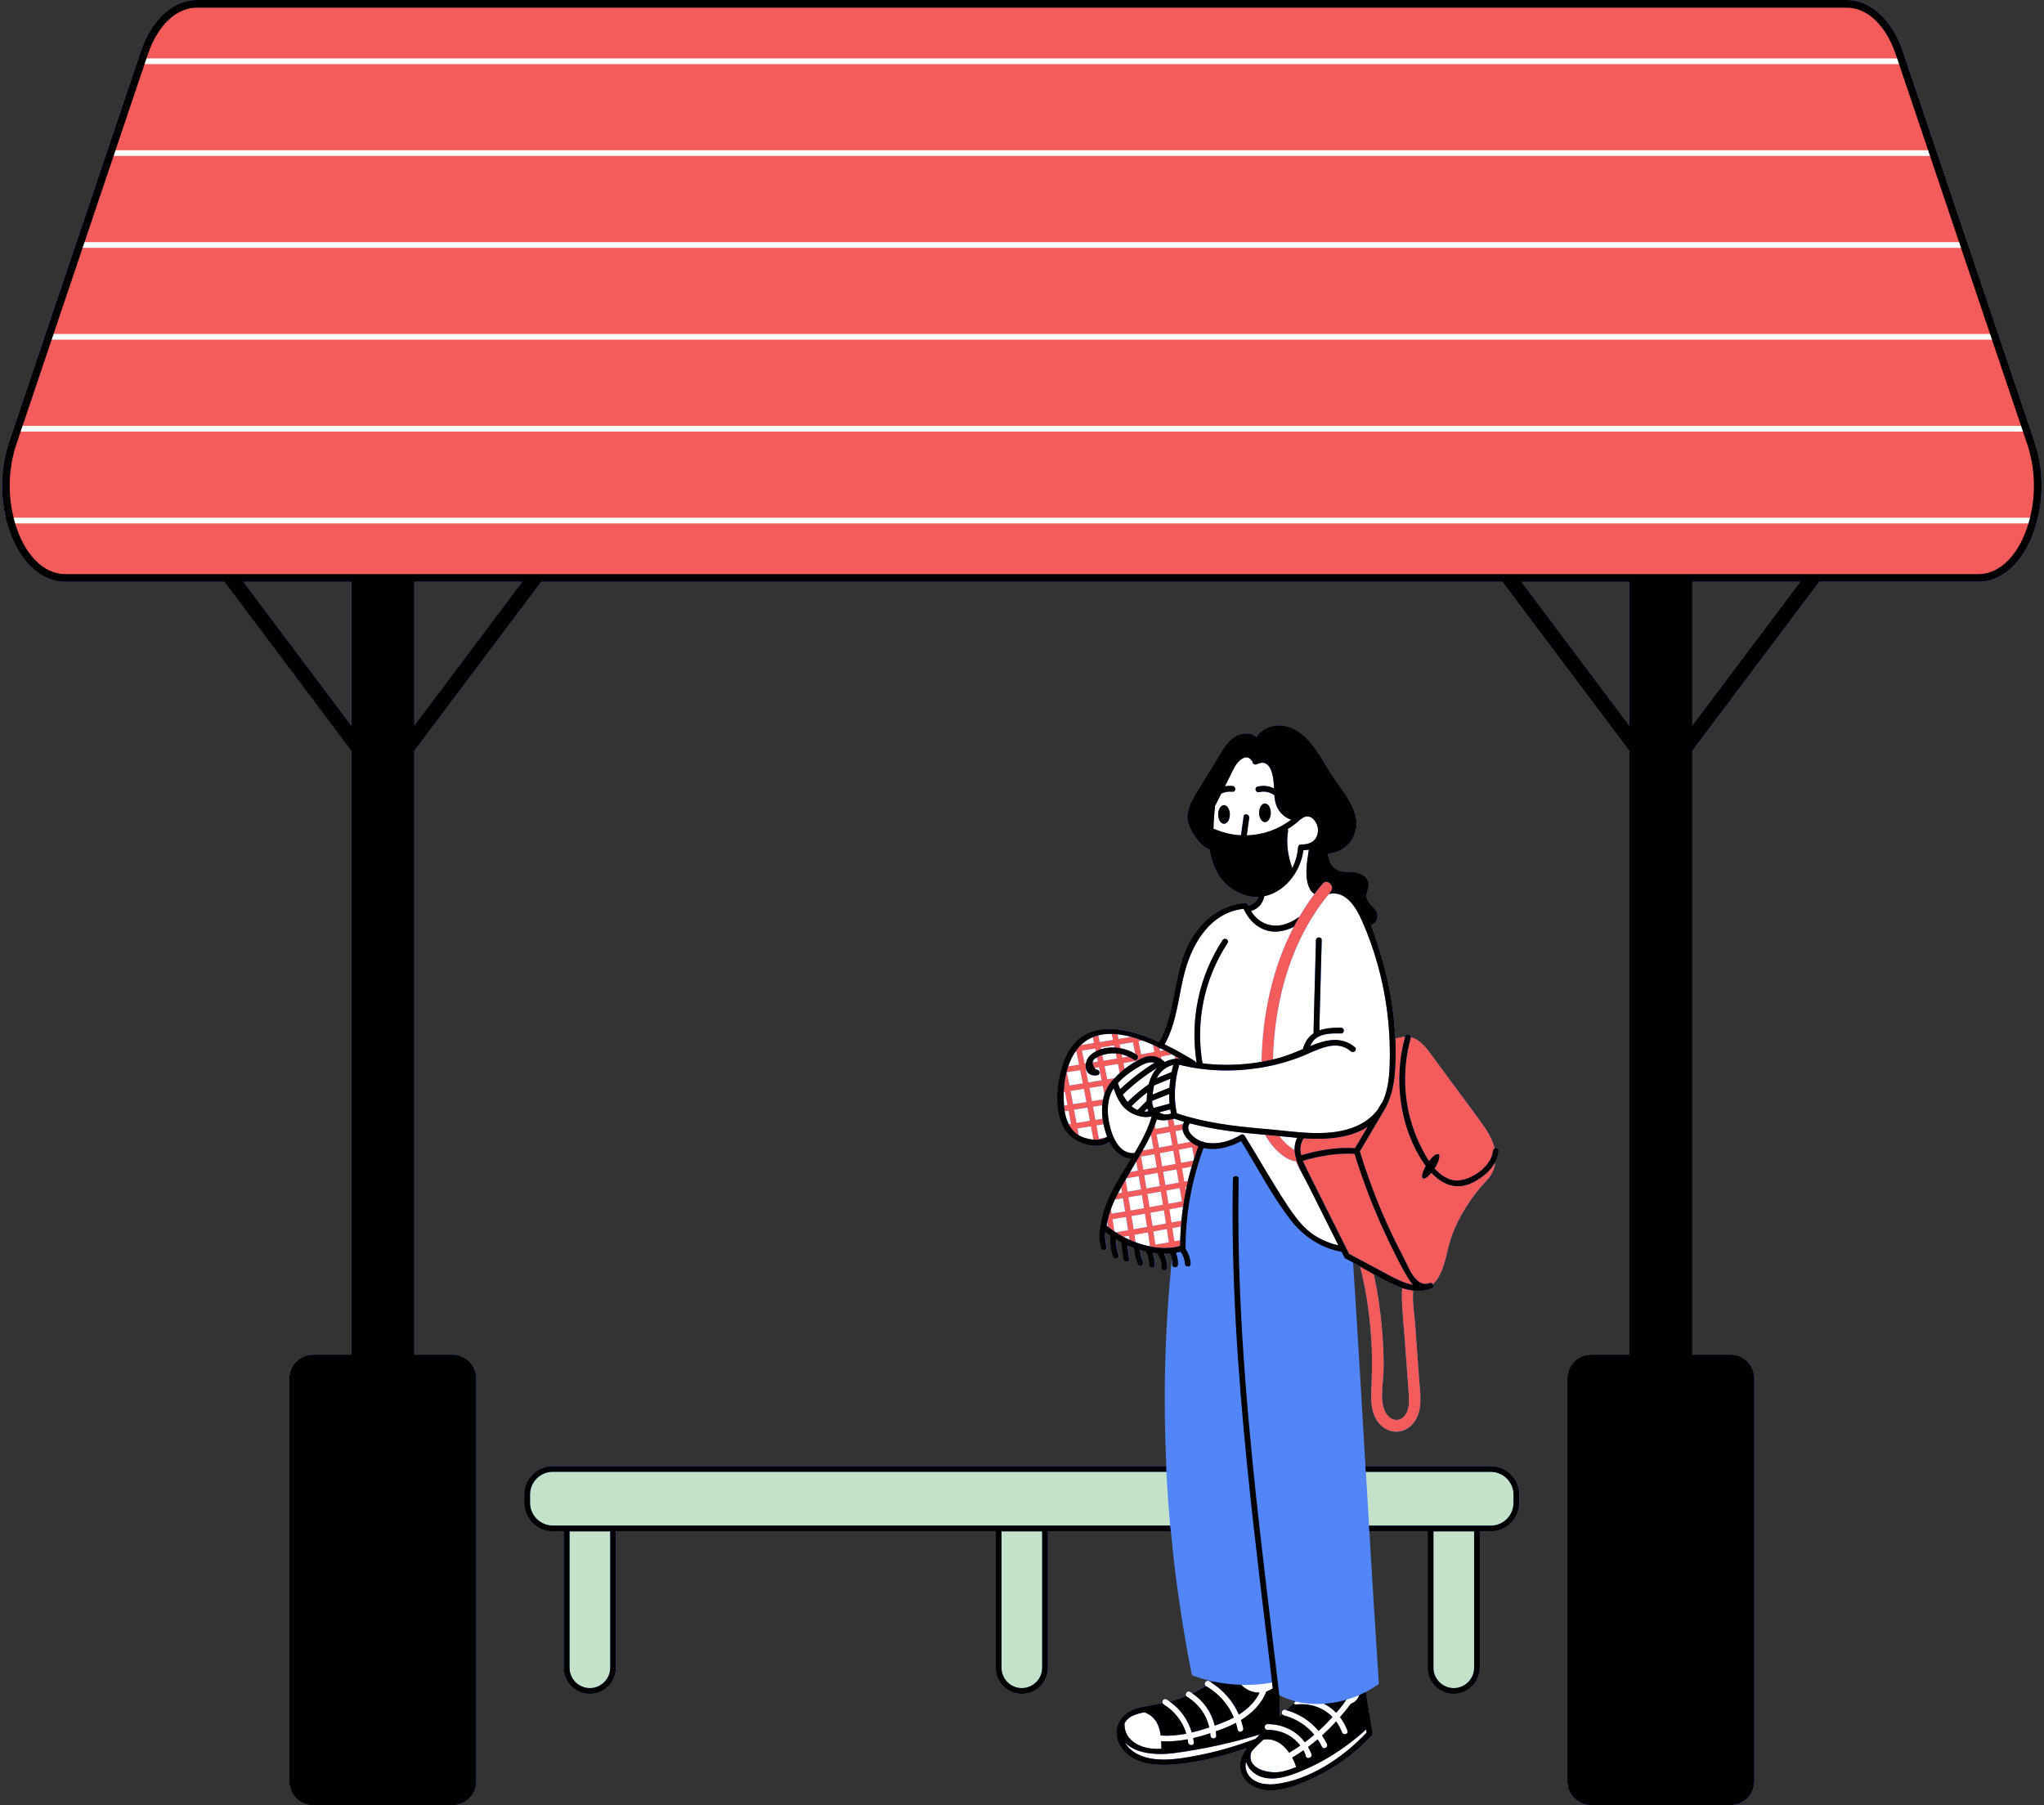
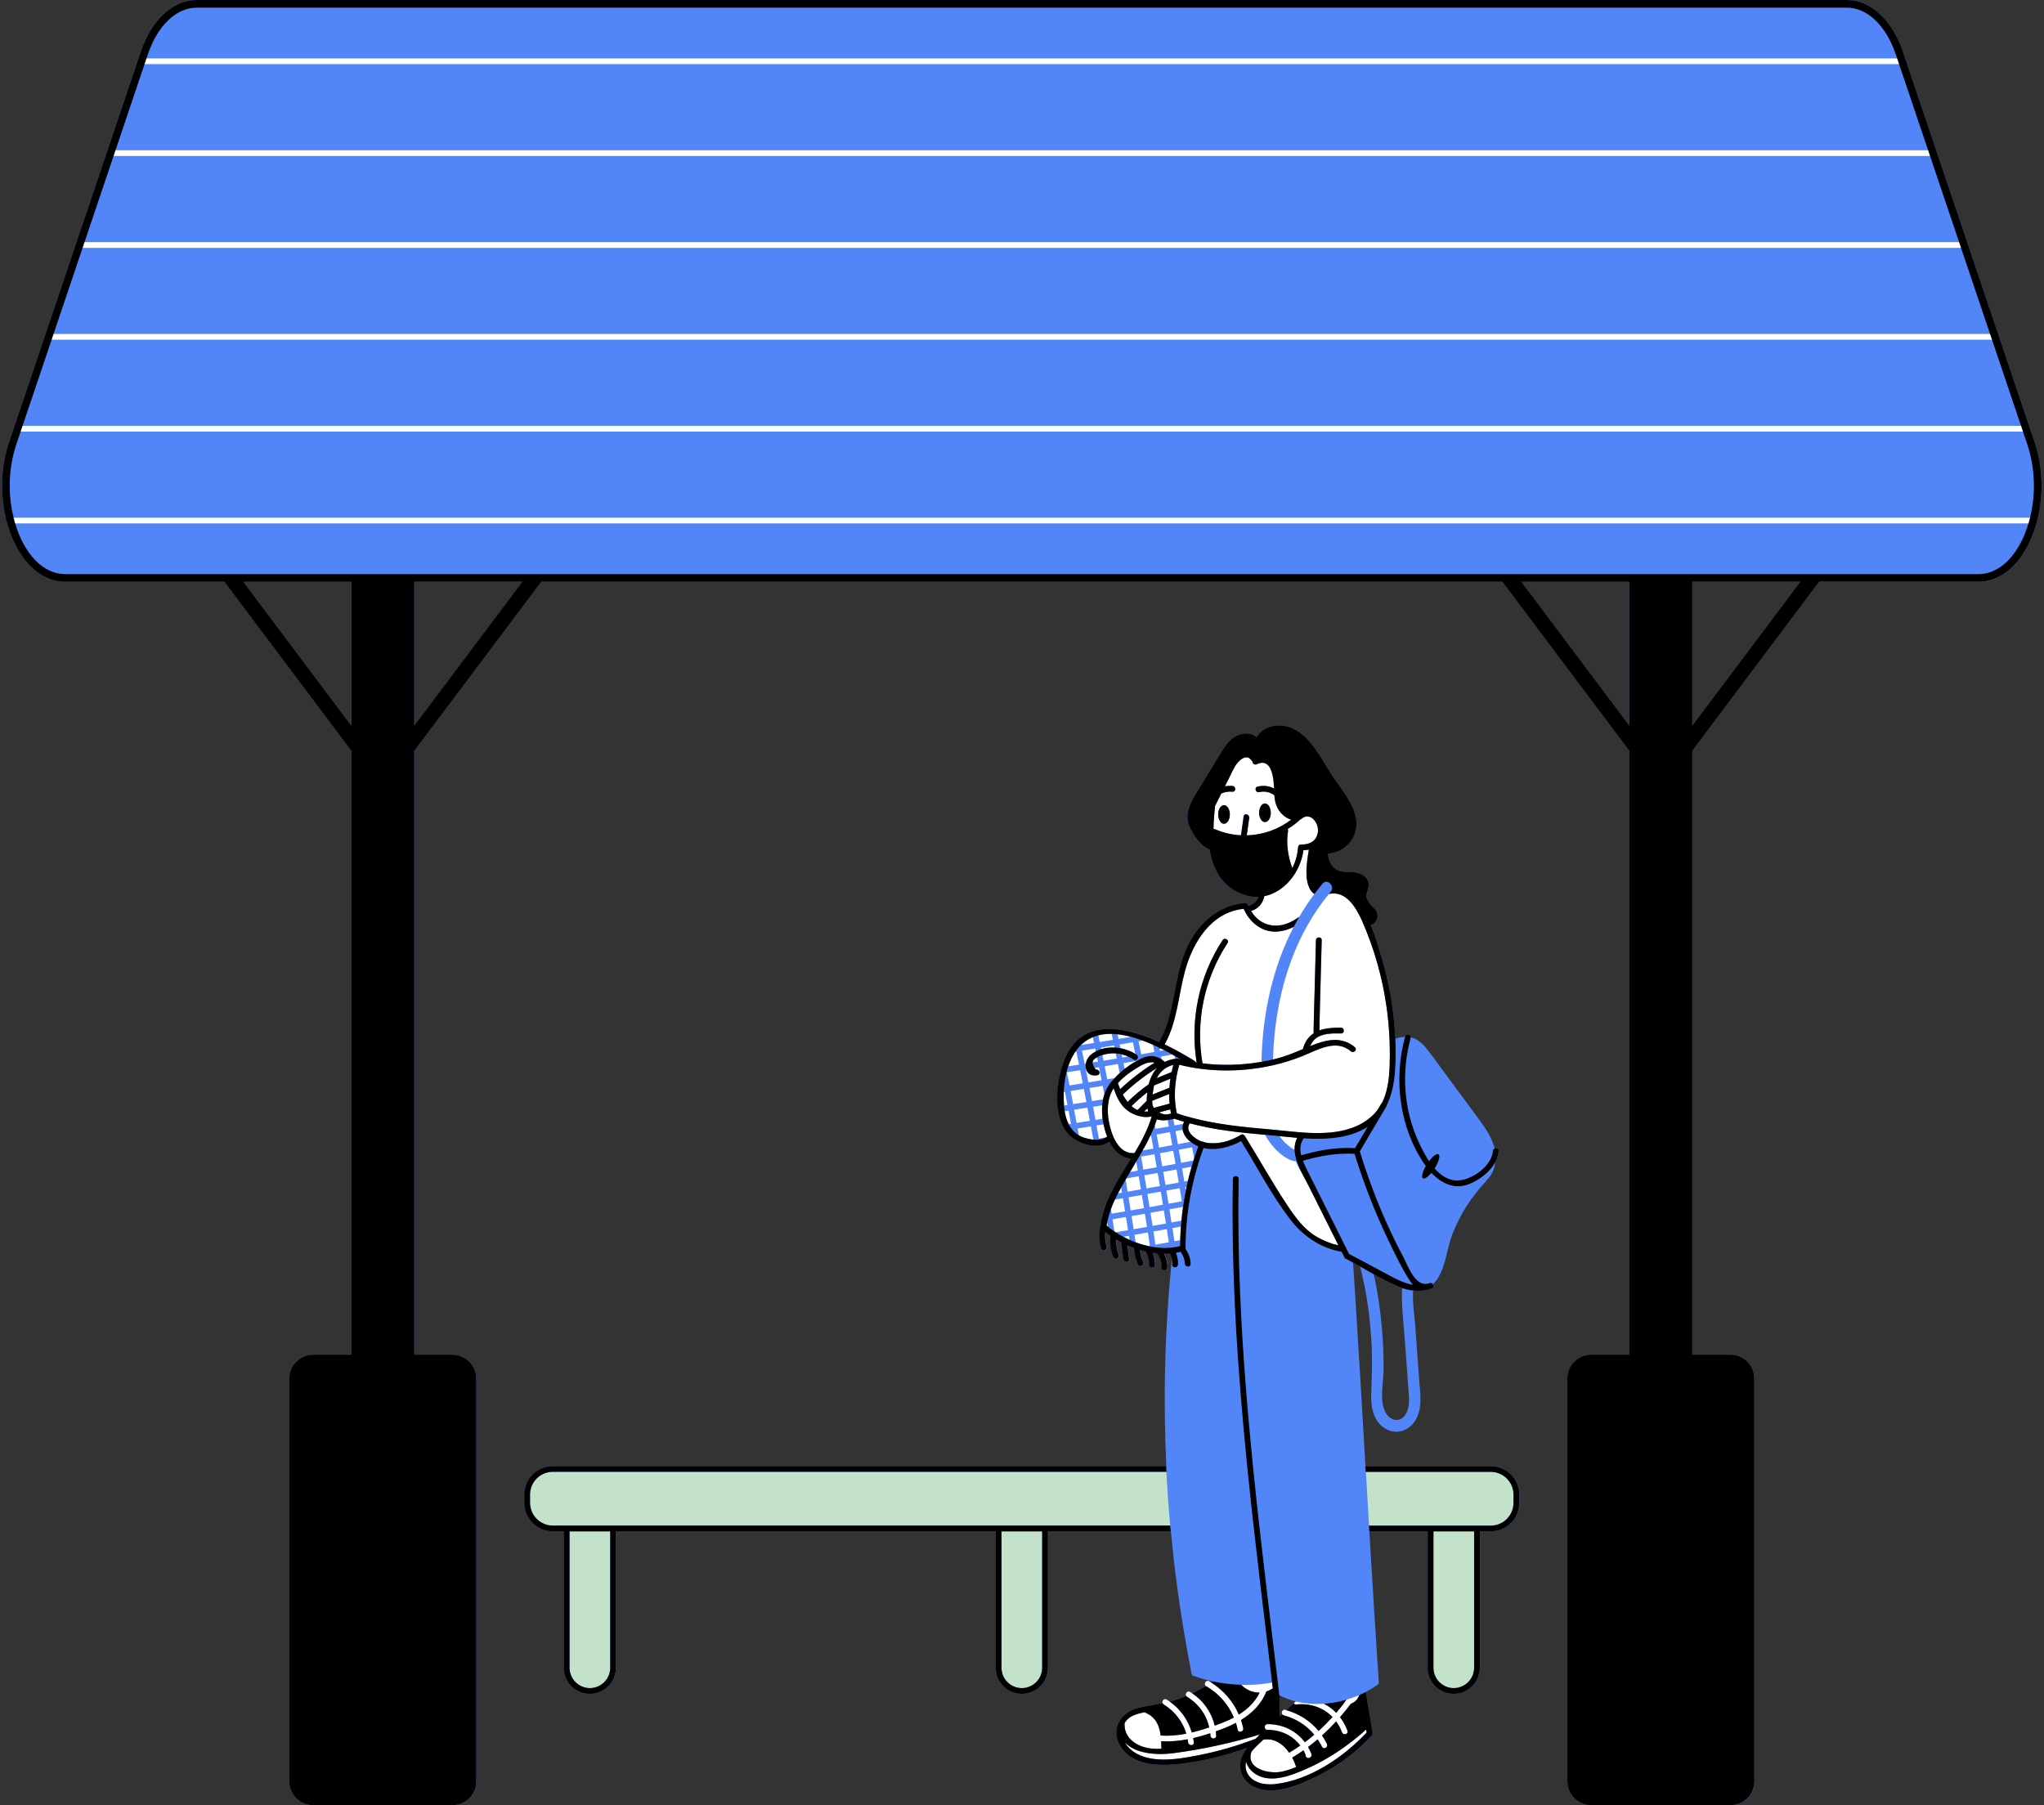
<svg xmlns="http://www.w3.org/2000/svg" height="430.5" preserveAspectRatio="xMidYMid meet" version="1.0" viewBox="-0.5 0.0 487.4 430.5" width="487.4" zoomAndPan="magnify">
  <rect x="-0.5" y="0.0" width="487.4" height="430.5" fill="#333333" stroke="none" />
  <g id="change1_1">
    <path d="M354.98,349.64H325.1c-0.95-16.18-1.9-32.36-2.95-48.53c0.55,0.3,1.1,0.61,1.66,0.93 c1.67,6.34,2.5,12.91,2.79,19.44c0.16,3.58,0.01,7.11-0.12,10.69c-0.12,3.11,0.33,6.53,3.13,8.4c2.42,1.61,5.38,0.94,7.08-1.37 c2.17-2.93,1.45-6.86,1.21-10.23c-0.32-4.41-0.64-8.82-0.96-13.23c-0.17-2.31-0.71-5.28-0.46-7.95c1.46,0.17,2.95,0.07,4.22-0.43 c0.03-0.01,0.05-0.02,0.08-0.03c0.01-0.01,0.03-0.01,0.04-0.02c0.04-0.02,0.08-0.03,0.12-0.05c0.39-0.17,0.43-0.54,0.27-0.83 c-0.02-0.06-0.04-0.11-0.07-0.16c0.42-0.36,0.81-0.8,1.16-1.33c1.98-3.05,2.2-7.12,3.48-10.48c1.81-4.74,4.57-9.02,8.03-12.71 c0.07-0.07,0.12-0.15,0.15-0.23c1.23-1.14,1.92-2.73,2.13-4.42c0.43-0.81,0.7-1.68,0.75-2.58c0.03-0.56-0.52-0.76-0.93-0.6 c-0.03-0.15-0.07-0.29-0.11-0.44c-0.66-2.29-2.01-4.29-3.4-6.2c-1.89-2.61-3.83-5.19-5.74-7.79c-1.86-2.52-3.71-5.04-5.57-7.56 c-1.24-1.67-2.58-3.65-4.63-4.39c-0.18-0.06-0.36-0.11-0.56-0.15c0-0.71-1.13-0.95-1.34-0.17c0,0.02-0.01,0.03-0.01,0.05 c-0.78,0.02-1.58,0.17-2.33,0.46c-0.3-6.79-1.47-13.54-3.47-20.03c-0.56-1.83-1.31-4.46-2.36-7.06c1.24-0.35,1.85-1.63,1.48-2.89 c-0.28-0.96-1.06-1.44-1.66-2.17c-1.82-2.22-0.25-2.84-0.33-4.7c-0.07-1.57-1.56-2.53-2.97-2.79c-1.65-0.31-3.36,0.21-4.86-0.81 c-1.24-0.84-1.87-2.26-1.83-3.69c2.94-0.23,5.59-2.11,6.48-5.2c1.41-4.92-3.05-9.65-5.52-13.43c-2.55-3.91-5.16-9.52-9.79-11.38 c-2.9-1.17-6.55-0.54-8.25,2.2c-1.59-1.23-3.87-1.05-5.58,0.19c-1.58,1.16-2.57,2.95-3.57,4.59c-1.46,2.4-2.93,4.8-4.39,7.2 c-1.71,2.8-3.95,5.99-2.5,9.33c0.83,1.93,2.61,4.75,4.82,5.51c0.74,4.5,2.74,8.55,7.36,10.51c1.47,0.62,2.91,0.87,4.28,0.81 c-0.34,1.03-1.16,1.87-2.32,2.07c-0.02-0.05-0.04-0.09-0.06-0.14c-0.01-0.02-0.02-0.04-0.03-0.07c-0.07-0.26-0.28-0.46-0.63-0.44 c-6.65,0.47-11.82,5.48-14.27,11.4c-2.89,6.99-2.51,15.16-6.27,21.76c-8.52-3.85-18.65-5.8-22.62,4.33 c-1.89,4.81-2.76,12.42,0.33,16.89c1.95,2.81,7.32,4.84,10.4,2.61c1.1,2.09,2.76,3.79,5.14,4c-3.11,5.1-6.46,10.1-7.26,16.02 c-0.03,0.07-0.05,0.15-0.05,0.22c-0.37,1.7-0.27,3.38,0.18,5.07c0.23,0.85,1.54,0.49,1.32-0.36c-0.31-1.16-0.44-2.3-0.32-3.45 c0.39,0.31,0.81,0.61,1.24,0.9c0,0,0,0,0,0c-0.15,1.69,0.06,3.34,0.63,4.94c0.29,0.82,1.61,0.47,1.32-0.36 c-0.44-1.22-0.64-2.46-0.62-3.73c0.41,0.24,0.83,0.48,1.26,0.7c-0.01,0.05-0.01,0.11,0,0.17c0.17,1.27,0.33,2.54,0.5,3.81 c0.11,0.86,1.48,0.87,1.37,0c-0.14-1.1-0.29-2.19-0.43-3.29c0.52,0.23,1.05,0.45,1.59,0.65c0.08,1.37,0.38,2.74,1,3.97 c0.39,0.79,1.57,0.1,1.18-0.69c-0.43-0.87-0.67-1.83-0.77-2.81c0.49,0.15,0.98,0.28,1.48,0.39c0.47,0.99,0.72,2.07,0.75,3.16 c0.02,0.88,1.39,0.88,1.37,0c-0.02-0.98-0.2-1.94-0.52-2.86c0.34,0.05,0.67,0.1,1.01,0.13c0.01,0.01,0.02,0.03,0.03,0.04 c0.73,0.92,1.09,2.15,1.04,3.32c-0.04,0.88,1.33,0.88,1.37,0c0.05-1.14-0.24-2.27-0.78-3.27c0.47,0,0.94-0.01,1.41-0.05 c0.2,0.38,0.34,0.77,0.44,1.17c-1.71,16.44-2.14,33-1.36,49.51H131.33c-3.75,0-6.81,3.05-6.81,6.81v1.95c0,3.75,3.05,6.81,6.81,6.81 h2.61v32.53c0,3.43,2.79,6.22,6.22,6.22c3.43,0,6.22-2.79,6.22-6.22v-32.53h90.57v32.53c0,3.43,2.79,6.22,6.22,6.22 s6.22-2.79,6.22-6.22v-32.53h29.31c0.24,2.53,0.5,5.06,0.79,7.58c1.04,8.86,2.43,17.68,4.16,26.43c0.06,0.31,0.27,0.46,0.5,0.48 c1.48,0.53,3,0.96,4.54,1.3c-0.13,0.09-0.26,0.17-0.38,0.25c-0.15-0.1-0.3-0.2-0.46-0.3c-0.72-0.42-1.37,0.6-0.81,1.1 c-1.06,0.64-2.15,1.23-3.26,1.76c-0.15-0.1-0.31-0.2-0.47-0.3c-0.64-0.39-1.22,0.4-0.94,0.93c-0.59,0.25-1.19,0.49-1.8,0.7 c-0.71,0.25-1.43,0.46-2.15,0.65c-0.23-0.16-0.46-0.32-0.7-0.46c-0.61-0.37-1.17,0.32-0.97,0.85c-1.82,0.38-3.65,0.66-5.49,1.05 c-4.62,0.99-7.33,5.5-4.26,9.71c3.28,4.49,9.81,4.24,14.72,3.63c5.13-0.64,10.2-1.97,15.1-3.67c-0.02,0.04-0.03,0.09-0.05,0.13 c-0.11,0.14-0.22,0.28-0.32,0.42c-2.37,3.38-1.2,7.43,2.68,8.96c4.6,1.81,10.47-0.87,14.61-2.88c4.86-2.37,9.19-5.65,12.86-9.61 c0.15-0.17,0.2-0.35,0.18-0.53c0-0.04,0-0.09-0.01-0.14c-0.1-0.71-0.22-1.41-0.34-2.11c0-0.07-0.01-0.14-0.03-0.21 c-0.41-2.46-0.87-4.91-1.23-7.38c0-0.01-0.01-0.02-0.01-0.03c0.97-0.5,1.89-1.05,2.77-1.65c0.21-0.09,0.37-0.29,0.35-0.6 c-0.8-12.02-1.54-24.04-2.25-36.06h13.92v32.53c0,3.43,2.79,6.22,6.22,6.22s6.22-2.79,6.22-6.22v-32.53h2.61 c3.75,0,6.81-3.05,6.81-6.81v-1.95C361.79,352.7,358.74,349.64,354.98,349.64z M333.14,306.92c0.23,0.1,0.48,0.19,0.73,0.27 c-0.07,0.68-0.09,1.38-0.08,2.08c0.05,3.62,0.48,7.26,0.74,10.87c0.28,3.82,0.57,7.65,0.83,11.47c0.12,1.84,0.38,4.01-0.65,5.66 c-1.37,2.2-3.83,1.57-4.89-0.55c-1.45-2.86-0.41-7.07-0.39-10.18c0.02-3.19-0.12-6.38-0.39-9.56c-0.38-4.39-1-8.79-1.97-13.1 C329.06,305,331.07,306.06,333.14,306.92z M308.02,406.21c-0.59,0.55-1.18,1.11-1.77,1.66c-0.08-0.02-0.17-0.05-0.25-0.08 c-0.66-0.17-1.02,0.57-0.76,1.02c-0.18,0.17-0.37,0.35-0.56,0.52c-0.02-1.43-0.04-2.85-0.05-4.28c0.01-0.05,0.01-0.11,0-0.17 c0-0.01,0-0.01,0-0.02c0-0.18,0-0.37-0.01-0.55c1.23,0.64,2.53,1.12,3.86,1.46C308.33,405.92,308.18,406.06,308.02,406.21z M484.63,105.34l-31.34-92.95C450.71,4.75,445.59,0,439.92,0H46.4c-5.67,0-10.8,4.75-13.38,12.39L1.69,105.34 c-1.93,5.72-2.21,12.17-0.81,18.18l0.07,0.87h0.14l0.05,0.2l0.02,0l0.13,0.49c2.44,8.43,7.72,13.67,13.78,13.67h37.93l30.29,40.35 v143.98h-9.11c-3.14,0-5.68,2.54-5.68,5.68v96.08c0,3.14,2.54,5.68,5.68,5.68h33.23c3.14,0,5.68-2.54,5.68-5.68v-96.08 c0-3.14-2.54-5.68-5.68-5.68h-9.11V179.1l30.29-40.35h229.16l30.29,40.35v143.98h-9.11c-3.14,0-5.68,2.54-5.68,5.68v96.08 c0,3.14,2.54,5.68,5.68,5.68h33.23c3.14,0,5.68-2.54,5.68-5.68v-96.08c0-3.14-2.54-5.68-5.68-5.68h-9.11V179.1l30.29-40.35h37.93 c6.06,0,11.34-5.24,13.78-13.69l0.36-1.36C486.85,117.64,486.58,111.12,484.63,105.34z M83.28,173.03l-25.73-34.27h25.73V173.03z M98.29,173.03v-34.27h25.73L98.29,173.03z M388.02,173.03l-25.73-34.27h25.73V173.03z M403.04,173.03v-34.27h25.73L403.04,173.03z" fill="#5286F8" />
  </g>
  <g id="change2_1">
    <path d="M360.43,356.45v1.95c0,3-2.44,5.44-5.44,5.44h-2.61h-0.68h-0.68h-9.7h-0.68h-0.68h-14 c-0.25-4.28-0.51-8.55-0.76-12.83h29.8C357.98,351.01,360.43,353.45,360.43,356.45z M131.33,351.01c-3,0-5.44,2.44-5.44,5.44v1.95 c0,3,2.44,5.44,5.44,5.44h2.61h0.68h0.68h9.7h0.68h0.68h90.57h0.68h0.68h9.7h0.68h0.68h29.18c-0.38-4.27-0.68-8.55-0.9-12.83H131.33 z M135.31,397.74c0,2.67,2.18,4.85,4.85,4.85h0c2.67,0,4.85-2.18,4.85-4.85v-32.53h-9.7V397.74z M341.31,397.74 c0,2.67,2.18,4.85,4.85,4.85c2.67,0,4.85-2.18,4.85-4.85v-32.53h-9.7V397.74z M238.31,397.74c0,2.67,2.18,4.85,4.85,4.85 s4.85-2.18,4.85-4.85v-32.53h-9.7V397.74z" fill="#C4E2CA" />
  </g>
  <g id="change3_1">
-     <path d="M284.95,273.26c-0.14-0.06-0.28-0.13-0.42-0.21c-0.11-0.06-0.23-0.13-0.34-0.19 c-0.02-0.01-0.04-0.02-0.06-0.03c-0.26-0.16-0.51-0.34-0.75-0.53c-1.01,0.19-2.01,0.38-3.02,0.57c-0.19-1.04-0.37-2.08-0.56-3.11 c0.57-0.1,1.13-0.21,1.7-0.32c0,0,0,0,0,0c-0.07-0.46-0.04-0.93,0.12-1.4c-0.69,0.13-1.38,0.26-2.06,0.38 c-0.1-0.52-0.19-1.05-0.29-1.57c-0.2,0.05-0.41,0.09-0.61,0.13c-0.02,0-0.04,0.01-0.06,0.01c-0.22,0.04-0.44,0.08-0.66,0.11 c0,0,0,0,0,0c0.1,0.52,0.19,1.04,0.29,1.56c-1.05,0.19-2.1,0.38-3.16,0.57c-0.06-0.32-0.12-0.63-0.17-0.95c0,0,0,0,0,0 c-0.16,0.43-0.33,0.85-0.51,1.27c-0.01,0.02-0.02,0.04-0.02,0.05c-0.18,0.41-0.36,0.82-0.55,1.23c0,0,0,0,0,0 c0.06-0.01,0.11-0.02,0.17-0.03c0.19,1.04,0.37,2.08,0.56,3.12c-0.86,0.15-1.72,0.31-2.58,0.46c-0.29,0.51-0.58,1.01-0.87,1.52 c-0.02,0.09-0.07,0.17-0.14,0.24c-0.17,0.29-0.34,0.58-0.51,0.86c0.13,0.73,0.25,1.45,0.38,2.18c-0.61,0.11-1.23,0.21-1.84,0.32 c0,0,0,0,0,0.01c-0.09,0.15-0.18,0.31-0.27,0.46c-0.21,0.35-0.42,0.7-0.63,1.06c0.99-0.17,1.98-0.34,2.97-0.51 c0.18,1.04,0.35,2.08,0.53,3.13c-1.06,0.19-2.12,0.37-3.18,0.55c-0.16-0.96-0.32-1.93-0.48-2.89c0,0,0,0,0,0 c-0.36,0.61-0.71,1.23-1.06,1.86c0,0,0,0,0,0c0.07,0.42,0.14,0.84,0.21,1.26c-0.32,0.06-0.65,0.11-0.97,0.16 c-0.26,0.5-0.51,1-0.74,1.5c0.65-0.11,1.29-0.22,1.94-0.32c0.17,1.05,0.34,2.09,0.51,3.14c-1.06,0.18-2.12,0.36-3.19,0.54 c-0.06-0.38-0.12-0.76-0.18-1.14c-0.09,0.24-0.17,0.48-0.25,0.72c-0.01,0.03-0.02,0.07-0.03,0.1c-0.07,0.21-0.14,0.43-0.2,0.65 c-0.03,0.09-0.05,0.18-0.08,0.28c-0.05,0.17-0.09,0.34-0.14,0.51c-0.07,0.26-0.13,0.53-0.18,0.79c0,0.01,0,0.01,0,0.02 c0.06,0.4,0.12,0.8,0.19,1.19c0.24,0.2,0.49,0.39,0.75,0.58c0,0,0,0,0,0c0.26,0.19,0.52,0.38,0.8,0.56 c-0.15-0.97-0.3-1.94-0.46-2.92c1.06-0.18,2.13-0.36,3.19-0.54c0.17,1.05,0.33,2.09,0.5,3.14c-0.98,0.17-1.96,0.34-2.95,0.5 c0.58,0.38,1.19,0.73,1.82,1.07c0.44-0.08,0.89-0.15,1.33-0.23c0.05,0.32,0.1,0.63,0.14,0.95c0.48,0.21,0.97,0.41,1.46,0.59 c-0.09-0.59-0.18-1.18-0.27-1.77c1.06-0.18,2.13-0.37,3.19-0.56c0.16,1.04,0.32,2.09,0.48,3.14c-0.15,0.03-0.29,0.05-0.44,0.08 c0,0,0,0,0,0c0.71,0.16,1.42,0.28,2.13,0.36c0.11,0.01,0.22,0.02,0.34,0.03c0.17,0.02,0.35,0.03,0.52,0.04 c0.27,0.02,0.55,0.03,0.82,0.03c0.11,0,0.21,0,0.31,0c0.22,0,0.44-0.01,0.66-0.02c0.1,0,0.19-0.01,0.29-0.02 c0.31-0.02,0.61-0.05,0.91-0.09c0.18-0.02,0.35-0.06,0.53-0.09c0-0.01,0-0.03-0.01-0.04c0.38-0.07,0.75-0.14,1.13-0.21 c0-0.46,0.01-0.93,0.03-1.39c-0.45,0.08-0.91,0.17-1.36,0.25c-0.16-1.04-0.31-2.09-0.48-3.13c0.67-0.12,1.34-0.25,2-0.37 c0.03-0.47,0.07-0.94,0.12-1.4c-0.78,0.14-1.56,0.29-2.33,0.43c-0.16-1.04-0.33-2.08-0.49-3.13c1.06-0.19,2.12-0.39,3.18-0.58 c0.01,0.04,0.01,0.08,0.02,0.13c0.19-1.38,0.43-2.74,0.7-4.1c0,0,0,0,0,0c-0.04-0.24-0.08-0.49-0.12-0.73 c0.09-0.02,0.19-0.04,0.28-0.05c0,0,0,0,0,0c0.1-0.48,0.21-0.96,0.32-1.44c0,0,0,0,0-0.01c-0.28,0.05-0.55,0.11-0.83,0.16 c-0.17-1.04-0.35-2.08-0.53-3.12c0.75-0.14,1.5-0.28,2.25-0.42c0.14-0.49,0.29-0.98,0.44-1.47c0,0,0,0,0,0 c-0.97,0.18-1.94,0.37-2.92,0.55c-0.18-1.04-0.36-2.08-0.55-3.12c1.05-0.2,2.11-0.39,3.16-0.59c0.16,0.88,0.31,1.76,0.47,2.65 c0,0,0,0,0,0c0.29-0.89,0.58-1.78,0.91-2.66c0,0,0,0,0,0c-0.01-0.08-0.03-0.16-0.04-0.24c0.02,0,0.04-0.01,0.07-0.01 C285.1,273.32,285.02,273.29,284.95,273.26z M280.58,282.02c-1.06,0.2-2.11,0.39-3.17,0.58c-0.17-1.04-0.35-2.08-0.53-3.12 c1.06-0.19,2.11-0.39,3.17-0.58C280.22,279.94,280.4,280.98,280.58,282.02z M279.82,277.56c-1.06,0.19-2.11,0.39-3.17,0.58 c-0.18-1.04-0.36-2.08-0.54-3.12c1.05-0.19,2.11-0.38,3.16-0.58C279.45,275.49,279.64,276.53,279.82,277.56z M278.47,269.99 c0.19,1.04,0.38,2.08,0.56,3.11c-1.05,0.19-2.11,0.39-3.16,0.58c-0.18-1.04-0.37-2.08-0.56-3.12 C276.36,270.38,277.42,270.19,278.47,269.99z M276.07,282.85c-1.06,0.19-2.12,0.38-3.18,0.56c-0.17-1.04-0.35-2.09-0.53-3.13 c1.06-0.19,2.12-0.37,3.17-0.56C275.72,280.77,275.9,281.81,276.07,282.85z M274.77,275.26c0.18,1.04,0.37,2.08,0.54,3.12 c-1.06,0.19-2.11,0.38-3.17,0.56c-0.18-1.04-0.36-2.08-0.54-3.13C272.66,275.64,273.71,275.45,274.77,275.26z M268.6,285.54 c1.06-0.18,2.12-0.36,3.18-0.55c0.17,1.04,0.35,2.09,0.51,3.13c-1.06,0.19-2.12,0.37-3.18,0.55 C268.94,287.63,268.77,286.58,268.6,285.54z M269.81,293.15c-0.16-1.05-0.33-2.09-0.5-3.14c1.06-0.18,2.12-0.37,3.18-0.55 c0.17,1.04,0.33,2.09,0.5,3.13C271.94,292.78,270.88,292.97,269.81,293.15z M273.63,287.88c-0.17-1.04-0.34-2.09-0.51-3.13 c1.06-0.19,2.12-0.37,3.18-0.56c0.17,1.04,0.35,2.08,0.51,3.13C275.75,287.51,274.69,287.7,273.63,287.88z M273.84,289.23 c1.06-0.19,2.12-0.37,3.18-0.57c0.17,1.04,0.33,2.08,0.5,3.13c-1.06,0.19-2.12,0.38-3.18,0.57 C274.17,291.31,274.01,290.27,273.84,289.23z M275.02,296.84c-0.16-1.05-0.31-2.09-0.48-3.14c1.06-0.19,2.12-0.38,3.19-0.57 c0.16,1.04,0.32,2.09,0.48,3.13C277.14,296.45,276.08,296.65,275.02,296.84z M280.8,283.37c0.17,1.04,0.34,2.08,0.51,3.12 c-1.06,0.2-2.12,0.39-3.17,0.58c-0.17-1.04-0.34-2.08-0.51-3.12C278.69,283.76,279.74,283.56,280.8,283.37z M323.96,269.66 c0.28-0.13,0.54-0.27,0.8-0.41c0.04-0.02,0.09-0.05,0.13-0.07c0.25-0.14,0.49-0.28,0.73-0.44c-1,1.69-1.99,3.38-2.99,5.07 c-4.37-0.26-8.67,0.48-12.86,1.71c-0.33-1.36-0.27-2.73,0.6-4.05c0.06,0,0.12,0.01,0.18,0.01 C315.19,271.77,319.85,271.58,323.96,269.66z M336.44,306.42c-0.25-0.28-0.49-0.59-0.72-0.95c-2.02-3.1-3.64-6.56-5.24-9.88 c-3.17-6.6-5.82-13.43-7.97-20.42c-4.19-0.23-8.29,0.48-12.32,1.66c0.3,0.77,0.67,1.53,1.03,2.26c1.06,2.15,2.15,4.29,3.22,6.44 c2.25,4.51,4.51,9.01,6.76,13.52c3.32,1.72,6.59,3.53,9.89,5.28C332.64,305.15,334.53,306.08,336.44,306.42z M322,298.84 C322,298.84,322,298.83,322,298.84c0.01-0.01,0.01,0,0.02,0C322.02,298.84,322.01,298.84,322,298.84z M341.58,278.66 c1-1.56,1.42-3.06,0.95-3.37c-0.41-0.27-1.36,0.44-2.27,1.64c-0.97-1.45-1.75-3.03-2.4-4.41c-3.63-7.78-4.27-16.7-1.98-24.95 c0.02-0.07,0.02-0.13,0.02-0.19c0.19,0.04,0.38,0.09,0.56,0.15c2.05,0.74,3.39,2.72,4.63,4.39c1.86,2.52,3.72,5.04,5.57,7.56 c1.91,2.6,3.85,5.18,5.74,7.79c1.39,1.91,2.74,3.9,3.4,6.2c0.04,0.14,0.08,0.29,0.11,0.44c-0.23,0.09-0.42,0.29-0.44,0.6 c-0.23,3.87-6.05,7.77-9.64,6.93C344.15,281.04,342.76,279.99,341.58,278.66z M356.09,277.09c-0.2,1.68-0.9,3.28-2.13,4.42 c-0.03,0.08-0.08,0.16-0.15,0.23c-3.46,3.69-6.22,7.98-8.03,12.71c-1.28,3.35-1.49,7.43-3.48,10.48c-0.34,0.53-0.73,0.97-1.16,1.33 c-0.13-0.24-0.39-0.39-0.72-0.26c-3.36,1.28-5.06-3.85-6.31-6.23c-1.37-2.6-2.67-5.24-3.88-7.92c-2.53-5.61-4.68-11.38-6.48-17.26 c2.09-3.54,4.18-7.09,6.28-10.63c0.06-0.1,0.09-0.2,0.1-0.29c0,0,0,0,0,0c0.31-0.61,0.57-1.25,0.8-1.9c0-0.01,0.01-0.02,0.01-0.04 c0.07-0.2,0.13-0.4,0.2-0.6c0.01-0.03,0.02-0.06,0.03-0.09c0.06-0.19,0.11-0.37,0.16-0.56c0.01-0.04,0.02-0.08,0.03-0.11 c0.05-0.19,0.1-0.37,0.14-0.56c0.01-0.04,0.02-0.07,0.03-0.11c0.05-0.2,0.09-0.4,0.13-0.6c0-0.02,0.01-0.05,0.01-0.07 c0.14-0.69,0.25-1.39,0.33-2.09c0-0.04,0.01-0.08,0.01-0.12c0.02-0.19,0.04-0.38,0.06-0.57c0.01-0.06,0.01-0.13,0.02-0.19 c0.02-0.17,0.03-0.33,0.04-0.5c0.01-0.08,0.01-0.15,0.02-0.23c0.01-0.16,0.02-0.31,0.03-0.47c0.01-0.08,0.01-0.16,0.02-0.25 c0.01-0.15,0.02-0.31,0.02-0.46c0-0.08,0.01-0.17,0.01-0.25c0.01-0.16,0.01-0.32,0.02-0.48c0-0.07,0.01-0.15,0.01-0.22 c0.01-0.23,0.01-0.46,0.02-0.7c0.02-1.11,0.01-2.21-0.01-3.32c-0.01-0.49-0.03-0.98-0.05-1.46c0.74-0.29,1.55-0.44,2.33-0.46 c-2.79,10.12-1.36,21.71,4.67,30.45c0.09,0.13,0.18,0.25,0.27,0.38c-0.8,1.39-1.11,2.64-0.68,2.92c0.37,0.24,1.19-0.32,2.01-1.31 c2.33,2.47,5.44,4.07,8.95,2.71C352.15,281.49,354.82,279.53,356.09,277.09z M308.2,273.94c-0.03,2.1,0.94,4.28,1.99,6.29 c-0.53-0.87-1.03-1.75-1.44-2.66c-0.1-0.21-0.18-0.41-0.25-0.62c-1.13-0.12-2.29-0.74-3.16-1.4c-1.73-1.3-3.15-3.02-4.19-4.94 c0.13,0.01,0.26,0.02,0.38,0.03c1,0.08,2.02,0.19,3.05,0.29c0.43,0.57,0.91,1.11,1.42,1.61c0.35,0.33,1.34,1.31,2.16,1.61 C308.17,274.09,308.19,274.02,308.2,273.94z M337.9,328.96c0.24,3.37,0.96,7.31-1.21,10.23c-1.71,2.3-4.66,2.98-7.08,1.37 c-2.81-1.87-3.25-5.29-3.13-8.4c0.13-3.57,0.28-7.11,0.12-10.69c-0.29-6.53-1.13-13.1-2.79-19.44c1.08,0.61,2.17,1.24,3.26,1.85 c0.97,4.31,1.59,8.71,1.97,13.1c0.28,3.18,0.42,6.37,0.39,9.56c-0.02,3.11-1.06,7.32,0.39,10.18c1.07,2.11,3.53,2.74,4.89,0.55 c1.03-1.65,0.77-3.82,0.65-5.66c-0.26-3.82-0.55-7.65-0.83-11.47c-0.26-3.61-0.69-7.25-0.74-10.87c-0.01-0.71,0.01-1.4,0.08-2.08 c0.82,0.28,1.71,0.49,2.61,0.59c-0.25,2.67,0.29,5.64,0.46,7.95C337.27,320.14,337.59,324.55,337.9,328.96z M317.14,211.71 c0.02,0.33-0.07,0.67-0.34,0.98c-0.14,0.17-0.28,0.34-0.42,0.51c-9.08,11.03-12.97,25.36-13.33,39.48c-0.91,0.21-1.82,0.4-2.74,0.56 c0.2-11.13,2.54-22.34,7.67-32.17c0.43-0.82,0.87-1.63,1.34-2.42c1.09-1.87,2.28-3.68,3.59-5.42c0.28-0.38,0.57-0.75,0.87-1.13 c0.36-0.45,0.72-0.9,1.09-1.34C315.74,209.73,317.07,210.63,317.14,211.71z M280.08,252.46c-0.12,0.01-0.22,0.03-0.34,0.05 c-0.05-0.24-0.1-0.48-0.15-0.72c0.22,0.12,0.43,0.24,0.64,0.36c0.27,0.16,0.54,0.31,0.8,0.47c-0.16-0.04-0.32-0.08-0.47-0.12 c-0.08-0.04-0.18-0.06-0.3-0.06c-0.01,0-0.02,0-0.03,0c0,0-0.01,0-0.01,0c0,0-0.01,0-0.01,0 C280.17,252.45,280.13,252.45,280.08,252.46z M260.98,268.41c0.56-0.09,1.11-0.18,1.67-0.27l0,0c-0.04-0.21-0.08-0.43-0.12-0.65 c0-0.01,0-0.03-0.01-0.04c-0.04-0.22-0.07-0.43-0.1-0.65c0,0,0,0,0,0c-0.56,0.09-1.12,0.19-1.69,0.28 c-0.19-1.04-0.39-2.09-0.59-3.13c0.73-0.12,1.46-0.24,2.19-0.36c0.02-0.24,0.05-0.47,0.08-0.7c0-0.01,0-0.02,0-0.03 c0.03-0.23,0.07-0.45,0.12-0.68c-0.88,0.15-1.76,0.29-2.64,0.43c-0.2-1.04-0.4-2.09-0.6-3.13c1.05-0.17,2.1-0.34,3.16-0.51 c0.13,0.68,0.26,1.36,0.39,2.04c0.05-0.16,0.11-0.33,0.17-0.49c0.02-0.04,0.03-0.08,0.05-0.12c0.21-0.52,0.46-1.01,0.76-1.49 c0,0,0,0,0,0c-0.01-0.05-0.02-0.11-0.03-0.16c0.05-0.01,0.1-0.02,0.15-0.02c0.14-0.21,0.3-0.42,0.47-0.63 c0.17-0.2,0.34-0.4,0.53-0.59c0.03-0.03,0.07-0.06,0.1-0.08c0.09-0.1,0.19-0.2,0.28-0.31c-0.6,0.1-1.19,0.2-1.79,0.3 c-0.2-1.04-0.41-2.08-0.62-3.12c1.05-0.17,2.1-0.34,3.15-0.52c0.14,0.72,0.29,1.43,0.43,2.15c0.11-0.1,0.23-0.21,0.35-0.31 c0.1-0.09,0.2-0.18,0.31-0.27c0.17-0.15,0.35-0.29,0.53-0.43c-0.09-0.46-0.18-0.92-0.27-1.38c1.05-0.18,2.1-0.36,3.15-0.54 c0,0.01,0,0.01,0,0.02c0.24-0.13,0.48-0.26,0.73-0.38c0.26-0.13,0.52-0.26,0.78-0.37c0.18-0.08,0.36-0.14,0.55-0.2 c0.03-0.01,0.06-0.02,0.09-0.03c0.17-0.05,0.35-0.09,0.52-0.12c0.03,0,0.06-0.01,0.08-0.01c0.36-0.06,0.72-0.07,1.07-0.03 c0.01,0,0.03,0,0.04,0c0.18,0.02,0.35,0.05,0.52,0.09c0.01,0,0.02,0.01,0.03,0.01c0.54,0.13,1.06,0.37,1.54,0.7c0,0,0,0,0,0 c-0.05-0.23-0.09-0.47-0.14-0.7c0.89-0.16,1.78-0.33,2.67-0.49c0,0,0,0,0,0c-0.29-0.16-0.58-0.32-0.88-0.48 c-0.04-0.02-0.07-0.04-0.11-0.06c-0.31-0.16-0.62-0.33-0.94-0.49c-0.34,0.06-0.67,0.12-1.01,0.19c-0.04-0.22-0.09-0.44-0.14-0.65v0 c-0.06-0.03-0.12-0.06-0.17-0.11c0,0,0,0,0,0c-0.05-0.04-0.1-0.09-0.14-0.15c-0.41-0.2-0.83-0.39-1.26-0.58 c0.12,0.58,0.24,1.15,0.36,1.73c-1.05,0.19-2.09,0.37-3.14,0.56c-0.21-1.04-0.42-2.07-0.64-3.11c0.33-0.06,0.66-0.12,0.99-0.17 c0,0,0,0,0,0c-0.93-0.34-1.86-0.65-2.79-0.89c-0.99,0.17-1.97,0.34-2.96,0.51c-0.08-0.37-0.16-0.74-0.24-1.12 c-0.24-0.03-0.47-0.05-0.71-0.06c0,0,0,0,0,0c-0.23-0.01-0.47-0.02-0.7-0.03c0,0,0,0,0,0c0.1,0.48,0.2,0.95,0.3,1.43 c-1.05,0.18-2.1,0.35-3.14,0.52c-0.11-0.53-0.23-1.07-0.34-1.6c0,0,0,0,0,0c-0.22,0.06-0.44,0.12-0.66,0.19c0,0-0.01,0-0.01,0 c-0.22,0.07-0.43,0.15-0.64,0.24c0.1,0.46,0.2,0.92,0.29,1.38c-1.04,0.17-2.08,0.33-3.12,0.5c0,0,0,0,0,0 c-0.12,0.11-0.23,0.23-0.34,0.35c-0.01,0.01-0.01,0.01-0.01,0.02c-0.34,0.37-0.66,0.77-0.96,1.21c0,0,0,0,0,0 c0.07-0.01,0.15-0.02,0.22-0.03c0.21,1.04,0.42,2.08,0.63,3.13c-0.85,0.13-1.71,0.27-2.56,0.4c0,0,0,0,0,0 c-0.32,0.94-0.55,1.92-0.73,2.92c-0.01,0.05-0.02,0.09-0.02,0.14c-0.04,0.21-0.07,0.42-0.1,0.63c-0.01,0.06-0.02,0.12-0.02,0.18 c-0.03,0.21-0.05,0.42-0.07,0.62c-0.01,0.06-0.01,0.12-0.02,0.18c-0.02,0.21-0.04,0.42-0.06,0.64c0,0.05-0.01,0.09-0.01,0.14 c-0.02,0.23-0.03,0.46-0.04,0.68c0,0,0,0,0,0c0.09-0.01,0.18-0.03,0.27-0.04c0.2,1.05,0.4,2.09,0.6,3.14 c-0.27,0.04-0.54,0.08-0.81,0.12c0,0,0,0,0,0c0.02,0.29,0.05,0.58,0.08,0.86c0.02,0.16,0.04,0.32,0.07,0.48 c0.3-0.05,0.61-0.09,0.91-0.14c0.2,1.05,0.39,2.09,0.58,3.14c-0.18,0.03-0.36,0.05-0.54,0.08c0,0,0,0,0,0 c0.05,0.09,0.1,0.18,0.15,0.28c0.03,0.05,0.06,0.1,0.09,0.15c0.05,0.09,0.11,0.17,0.16,0.26c0.03,0.05,0.07,0.1,0.1,0.15 c0.06,0.09,0.12,0.17,0.18,0.25c0.03,0.04,0.07,0.09,0.1,0.13c0.07,0.09,0.14,0.17,0.21,0.25c0.03,0.03,0.06,0.06,0.09,0.1 c0.08,0.09,0.16,0.18,0.25,0.26c0.01,0.01,0.02,0.02,0.03,0.03c0.32,0.31,0.67,0.58,1.06,0.82c-0.1-0.54-0.2-1.09-0.3-1.63 c1.06-0.17,2.11-0.33,3.17-0.5c0.19,1.04,0.39,2.09,0.57,3.13c-0.05,0.01-0.09,0.01-0.14,0.02c0.14,0.01,0.27,0.03,0.41,0.03 c0.02,0,0.04,0,0.05,0c0.12,0.01,0.23,0.01,0.35,0.01c0.03,0,0.06,0,0.09,0c0.1,0,0.21,0,0.31-0.01c0.04,0,0.08,0,0.11-0.01 c0.09-0.01,0.19-0.02,0.28-0.03c0.04-0.01,0.08-0.01,0.13-0.02c0.09-0.01,0.17-0.03,0.26-0.05c0.04-0.01,0.09-0.02,0.13-0.03 c0.08-0.02,0.16-0.04,0.24-0.07c0.04-0.01,0.09-0.02,0.13-0.04c0.08-0.03,0.16-0.06,0.24-0.1c0.03-0.02,0.07-0.03,0.1-0.04 c0.11-0.05,0.22-0.11,0.32-0.18c-0.56,0.09-1.12,0.18-1.68,0.28C261.36,270.5,261.17,269.45,260.98,268.41z M260.67,250.06 c0.05,0.23,0.09,0.47,0.14,0.7c0,0,0,0,0,0c0.21-0.11,0.41-0.21,0.63-0.3c0,0,0,0,0,0c0.21-0.09,0.43-0.17,0.65-0.24c0,0,0,0,0,0 c-0.03-0.13-0.05-0.26-0.08-0.39c1.05-0.17,2.1-0.34,3.15-0.52c0.04,0.17,0.07,0.35,0.11,0.52c0.48,0.02,0.96,0.08,1.43,0.17 c-0.06-0.31-0.12-0.61-0.19-0.92c1.05-0.18,2.09-0.36,3.14-0.54c0.19,0.94,0.39,1.87,0.58,2.81c0.1,0.06,0.21,0.12,0.31,0.19 c0.73,0.48,0.05,1.67-0.69,1.18c-0.22-0.14-0.44-0.28-0.67-0.4c-0.01,0-0.01-0.01-0.02-0.01c-0.22-0.12-0.44-0.24-0.67-0.34 c0,0,0,0,0,0c-0.45,0.08-0.89,0.15-1.34,0.23c-0.05-0.25-0.1-0.51-0.15-0.76c0,0,0,0,0,0c-0.23-0.06-0.46-0.11-0.7-0.14 c0,0-0.01,0-0.01,0c-0.24-0.04-0.48-0.07-0.73-0.08c0.08,0.41,0.17,0.81,0.25,1.22c-1.05,0.18-2.1,0.35-3.15,0.52 c-0.09-0.45-0.18-0.9-0.27-1.34c0,0,0,0,0,0c-0.15,0.05-0.3,0.11-0.44,0.17c-0.01,0-0.02,0.01-0.03,0.01 c-0.15,0.06-0.3,0.13-0.44,0.21c-0.12,0.06-0.23,0.13-0.35,0.19c0.07,0.33,0.13,0.66,0.2,0.99c-0.43,0.07-0.86,0.14-1.28,0.21 c-0.01,0.09,0,0.18,0.01,0.28c0,0.01,0,0.02,0,0.03c0.03,0.19,0.11,0.4,0.22,0.62c0,0.01,0.01,0.02,0.01,0.03 c0.06,0.11,0.13,0.23,0.21,0.35v0c0.36-0.06,0.72-0.12,1.08-0.17c0.21,1.04,0.41,2.08,0.62,3.12c-1.05,0.17-2.1,0.34-3.16,0.51 c-0.2-1.04-0.41-2.09-0.61-3.13c0.02,0,0.04-0.01,0.06-0.01c0,0,0,0,0,0c-0.03-0.1-0.05-0.2-0.06-0.3c0-0.01,0-0.02-0.01-0.03 c-0.01-0.11-0.02-0.21-0.03-0.32c0,0,0,0,0-0.01c-0.01-0.23,0.01-0.46,0.06-0.7c0,0,0,0,0,0c-0.1,0.02-0.19,0.03-0.29,0.05 c-0.21-1.04-0.42-2.08-0.63-3.13C258.56,250.4,259.62,250.23,260.67,250.06z M253.91,255.73c1.05-0.16,2.11-0.33,3.16-0.49 c0.21,1.04,0.41,2.09,0.62,3.13c-1.05,0.17-2.11,0.34-3.16,0.5C254.32,257.82,254.12,256.77,253.91,255.73z M255.38,263.33 c-0.2-1.04-0.39-2.09-0.6-3.13c1.05-0.16,2.11-0.33,3.16-0.5c0.2,1.04,0.4,2.09,0.6,3.13C257.49,262.99,256.44,263.16,255.38,263.33 z M256.22,267.79c-0.19-1.05-0.39-2.09-0.58-3.14c1.06-0.16,2.11-0.33,3.17-0.5c0.2,1.04,0.39,2.09,0.59,3.13 C258.33,267.46,257.28,267.63,256.22,267.79z M484.51,123.48l-0.35,1.34c-2.16,7.46-6.93,13.01-12.9,13.01h-37.25h-4.56h-26.41 h-15.01h-26.41h-4.56H129.26h-4.56H98.29H83.28H56.87h-4.56H15.06c-5.97,0-10.75-5.55-12.9-13.01l-0.35-1.34c-0.03,0-0.02,0,0-0.01 c-1.32-5.52-1.25-11.92,0.74-17.84l0.93-2.75l0.45-1.33l0.85-2.53l21.31-63.19l4.73-14.04l2.65-7.86l0.42-1.24 C36.33,5.45,41.15,0.91,46.4,0.91h393.51c5.25,0,10.07,4.53,12.51,11.77l0.42,1.24l0.45,1.33l11.56,34.29l2.76,8.19l0,0l0.45,1.33 l0,0L475,79.65l0.45,1.33l4.91,14.56l2.48,7.34l0.93,2.75C485.76,111.56,485.83,117.96,484.51,123.48z" fill="#F45B5B" />
-   </g>
+     </g>
  <g id="change4_1">
    <path d="M25.17,36.52c0-0.38,0.31-0.68,0.68-0.68h0.23h434.15h0.23c0.38,0,0.68,0.31,0.68,0.68 c0,0.3-0.2,0.55-0.47,0.64c-0.07,0.02-0.14,0.04-0.22,0.04H25.85c-0.08,0-0.15-0.02-0.22-0.04C25.37,37.07,25.17,36.82,25.17,36.52z M18.25,59.07c0.07,0.02,0.14,0.04,0.22,0.04h449.38c0.08,0,0.15-0.02,0.22-0.04c0.27-0.09,0.47-0.34,0.47-0.64 c0-0.38-0.31-0.68-0.68-0.68h-0.23H18.7h-0.23c-0.38,0-0.68,0.31-0.68,0.68C17.79,58.72,17.98,58.98,18.25,59.07z M10.87,80.97 c0.07,0.02,0.14,0.04,0.22,0.04h464.15c0.08,0,0.15-0.02,0.22-0.04c0.27-0.09,0.47-0.34,0.47-0.64c0-0.38-0.31-0.68-0.68-0.68H475 H11.31h-0.23c-0.38,0-0.68,0.31-0.68,0.68C10.4,80.63,10.6,80.88,10.87,80.97z M3.48,102.88c0.07,0.02,0.14,0.04,0.22,0.04h478.92 c0.08,0,0.15-0.02,0.22-0.04c0.27-0.09,0.47-0.34,0.47-0.64c0-0.38-0.31-0.68-0.68-0.68h-0.23H3.93H3.7c-0.38,0-0.68,0.31-0.68,0.68 C3.01,102.54,3.21,102.79,3.48,102.88z M484.51,123.48c-0.05-0.01-0.11-0.02-0.17-0.02H444.8h-4.56h-37.21h-15.01h-37.21h-4.56 h-206.2h-4.56H98.29H83.28H46.07h-4.56H1.97c-0.06,0-0.11,0.01-0.17,0.02c-0.3,0.07-0.52,0.34-0.52,0.66c0,0.38,0.31,0.68,0.68,0.68 h0.19h40.38h4.56h36.18h15.01h36.18h4.56h208.25h4.56h36.18h15.01h36.18h4.56h40.38h0.19c0.38,0,0.68-0.31,0.68-0.68 C485.03,123.82,484.81,123.56,484.51,123.48z M33.02,15.25c0.07,0.02,0.14,0.04,0.22,0.04h419.84c0.08,0,0.15-0.02,0.22-0.04 c0.27-0.09,0.47-0.34,0.47-0.64c0-0.38-0.31-0.68-0.68-0.68h-0.23H33.47h-0.23c-0.38,0-0.68,0.31-0.68,0.68 C32.56,14.91,32.75,15.16,33.02,15.25z M274.57,259.46c-0.07,0.45-0.17,1-0.24,1.57c1.3-0.52,2.6-1.05,3.9-1.57 c0.04-0.02,0.08-0.03,0.12-0.03c0.05-0.73,0.13-1.46,0.24-2.18c-1.3,0.54-2.6,1.08-3.9,1.62 C274.64,259.07,274.6,259.27,274.57,259.46z M270.04,274.99c1.67-2.8,3.18-5.66,4.1-8.74c-1.93,0.48-4.15-0.22-5.73-1.36 c-1.78-1.29-2.66-3.33-3.36-5.34c-1.57,2.37-1.63,5.49-1.07,8.25C264.56,270.75,266.25,275.36,270.04,274.99z M278.87,255.66 c0.12-0.58,0.26-1.14,0.41-1.7c-1.8,0.42-3.15,1.61-3.96,3.18C276.51,256.65,277.69,256.16,278.87,255.66z M275.88,265.29 c0.51,0.29,1.07,0.47,1.55,0.49c0.44,0.02,0.88-0.09,1.31-0.2c-0.07-0.33-0.13-0.67-0.19-1 C277.66,264.81,276.77,265.05,275.88,265.29z M293.37,187.45c-0.62-0.06-1.23-0.03-1.81,0.09c0.33-0.67,0.67-1.33,1-2 c0.46-0.91,0.89-1.85,1.39-2.74c0.68-1.2,2.7-3.28,3.93-1.47c0.07,0.1,0.15,0.17,0.24,0.22c-0.05,0.46,0.47,0.99,1.03,0.72 c3.64-1.73,4.05,3.46,4.14,5.78c-1.15-0.58-2.43-0.8-3.93-0.45c-0.86,0.2-0.49,1.51,0.36,1.32c1.45-0.33,2.62,0.03,3.64,0.75 c0.06,0.86,0.19,1.71,0.51,2.52c0.61,1.51,1.94,2.85,3.5,3.29c-3.07,2.36-6.81,3.66-10.62,3.75c0.19-1.39,0.39-2.77,0.58-4.16 c0.12-0.86-1.2-1.23-1.32-0.36c-0.21,1.5-0.42,3-0.63,4.5c-2.09-0.1-4.18-0.57-6.15-1.42c-0.14-0.06-0.28-0.07-0.41-0.05 c0.02-1.9,0.18-3.8,0.37-5.6c0.05-0.05,0.09-0.1,0.12-0.17c0.45-0.9,0.9-1.8,1.36-2.7c0.8-0.39,1.71-0.54,2.67-0.45 C294.25,188.9,294.24,187.53,293.37,187.45z M292.76,194.24c0-1.22-0.62-2.22-1.39-2.22c-0.77,0-1.39,0.99-1.39,2.22 c0,1.22,0.62,2.22,1.39,2.22C292.13,196.46,292.76,195.47,292.76,194.24z M299.75,193.84c0,1.22,0.62,2.22,1.39,2.22 c0.77,0,1.39-0.99,1.39-2.22c0-1.22-0.62-2.22-1.39-2.22C300.37,191.62,299.75,192.61,299.75,193.84z M313.78,198.23 c0.16-1.99-1.84-4.72-3.93-2.96c-0.07,0.06-0.15,0.1-0.22,0.13c-0.01,0.01-0.03,0.02-0.04,0.03c-0.94,0.87-1.96,1.64-3.03,2.29 c0.08,0.13,0.12,0.29,0.09,0.48c-0.5,2.93-0.02,6.04,1.01,8.84c0.78-1.52,1.24-3.23,1.37-4.94c0.01-0.08,0.03-0.15,0.05-0.21 c0.07-0.26,0.28-0.48,0.63-0.47C311.82,201.46,313.59,200.55,313.78,198.23z M273.06,260.61c0-0.03,0.01-0.06,0.01-0.09 c-1.33,1-2.57,2.1-3.75,3.28c0.44,0.39,0.91,0.7,1.43,0.93c0.7-0.7,1.39-1.4,2.09-2.1c0.03-0.03,0.05-0.04,0.08-0.06 C272.93,261.9,273,261.23,273.06,260.61z M268.38,262.81c1.55-1.56,3.22-2.96,5.02-4.21c0.39-1.51,1.06-2.88,2.04-3.94 c-2.96,1.85-5.7,3.97-8.22,6.39C267.57,261.67,267.95,262.27,268.38,262.81z M274.38,263.67c0.05,0.18,0.15,0.36,0.26,0.54 c1.25-0.34,2.5-0.67,3.75-1.01c-0.07-0.76-0.1-1.53-0.09-2.3c-1.35,0.54-2.71,1.09-4.06,1.63 C274.24,262.95,274.28,263.34,274.38,263.67z M273.09,264.33c-0.26,0.26-0.51,0.51-0.77,0.77c0.32,0.01,0.66-0.01,1-0.06 C273.22,264.81,273.14,264.57,273.09,264.33z M266.06,258.32c0.01,0.02,0.02,0.04,0.03,0.06c0.15,0.44,0.33,0.91,0.53,1.37 c2.53-2.38,5.27-4.49,8.22-6.32c-1.51-0.38-3.04,0.49-4.59,1.48C268.69,255.9,267.25,256.95,266.06,258.32z M310.31,202.77 c-0.27,2.03-1.02,4.02-2.12,5.73l-0.51,0.73c-1.68,2.28-4.02,3.97-6.7,4.51c-0.31,1.64-1.46,3.06-3.16,3.5 c1.7,2.95,4.98,4.27,8.4,3.08c1.13-0.4,2.16-0.98,3.1-1.68c1.09-1.87,2.28-3.68,3.59-5.42c-0.4-0.28-0.74-0.64-1-1.09 c-1.5-2.62-0.74-6.66-0.31-9.51C311.18,202.71,310.75,202.76,310.31,202.77z M301.15,270.63c-6.01-0.51-12.09-1.17-17.93-2.73 c-1.38,1.89,1.44,3.82,2.71,4.29c0.05,0.02,0.1,0.03,0.15,0.05c0.21-0.02,0.43,0.05,0.58,0.18c0.77,0.19,1.57,0.24,2.35,0.23 c2.29-0.05,4.44-0.84,6.38-2.01c0.25-0.15,0.49-0.12,0.67,0c0.1,0.05,0.19,0.13,0.27,0.25c3.4,5.48,6.54,11.14,10.11,16.51 c1.86,2.81,3.96,5.72,6.9,7.47c0.37,0.22,0.76,0.43,1.15,0.63c0.06,0.03,0.11,0.06,0.17,0.09c0.38,0.19,0.77,0.36,1.16,0.52 c0.06,0.03,0.13,0.05,0.19,0.08c0.4,0.16,0.81,0.31,1.23,0.44c0.03,0.01,0.06,0.02,0.09,0.03c0.44,0.14,0.88,0.26,1.33,0.36 c0,0,0,0,0,0c-2.33-4.66-4.66-9.33-7-13.99c-0.43-0.86-0.95-1.79-1.45-2.76c-0.53-0.87-1.03-1.75-1.44-2.66 c-0.1-0.21-0.18-0.41-0.25-0.62c-1.13-0.12-2.29-0.74-3.16-1.4C303.6,274.26,302.18,272.54,301.15,270.63z M282.05,231.67 c-1.58,5.83-1.84,12.08-4.83,17.41c2.68,1.29,5.15,2.72,7.16,3.96c0.14,0.09,0.23,0.2,0.28,0.33c0.06,0.01,0.13,0.02,0.19,0.03 c-1.62-10.15,0.55-20.55,6.19-29.18c0.48-0.73,1.66-0.05,1.18,0.69c-5.54,8.47-7.69,18.71-5.97,28.69 c4.67,0.59,9.42,0.45,14.06-0.36c0.2-11.13,2.54-22.34,7.67-32.17c-1.08,0.54-2.25,0.91-3.52,1.07c-3.59,0.44-6.69-1.82-8.19-4.96 c-0.07-0.08-0.12-0.18-0.14-0.29c-0.02-0.05-0.04-0.09-0.06-0.14C288.28,217.55,283.92,224.75,282.05,231.67z M330.87,248.45 c-0.22-6.22-1.18-12.4-2.85-18.39c-0.99-3.55-2.23-7.04-3.72-10.41c-1.43-3.21-3.85-7.32-7.91-6.44 c-9.08,11.03-12.97,25.36-13.33,39.48c0.33-0.08,0.66-0.16,0.99-0.24c0.3-0.08,0.59-0.16,0.88-0.25c0.09-0.03,0.19-0.06,0.28-0.09 c0.2-0.06,0.39-0.12,0.59-0.19c0.11-0.04,0.21-0.07,0.32-0.11c0.19-0.06,0.37-0.13,0.55-0.2c0.1-0.04,0.21-0.08,0.31-0.11 c0.2-0.07,0.39-0.15,0.59-0.22c0.09-0.03,0.17-0.07,0.26-0.1c0.26-0.1,0.52-0.2,0.77-0.31c0.02-0.01,0.03-0.01,0.05-0.02 c0.51-0.21,1.03-0.42,1.54-0.63c0.2-0.83,0.59-1.61,1.05-2.32c0.04-0.06,0.08-0.11,0.13-0.15c0.11-0.15,0.22-0.29,0.34-0.42 c0.05-0.06,0.11-0.11,0.16-0.17c0.07-0.07,0.14-0.14,0.22-0.21c0.07-0.06,0.14-0.12,0.21-0.18c0.06-0.05,0.13-0.1,0.2-0.15 c0.08-0.06,0.16-0.12,0.24-0.17c0.01-0.34,0.01-0.67,0.02-1.01c0,0,0,0,0,0c-0.01-0.05-0.01-0.1-0.01-0.16 c0.19-7.02,0.37-14.03,0.56-21.05c0.02-0.88,1.39-0.88,1.37,0c-0.18,6.64-0.35,13.28-0.53,19.92c0,0.02,0.01,0.04,0.01,0.06 c-0.01,0.51-0.02,1.03-0.03,1.54c0,0,0,0,0,0c1.37-0.5,2.95-0.64,4.48-0.64c0.01,0,0.02,0,0.03,0c0.22,0,0.44,0,0.65,0 c0.88,0.01,0.88,1.38,0,1.37c-0.15,0-0.3,0-0.46-0.01c-0.09,0-0.18,0-0.27,0c-0.07,0-0.14,0-0.2,0c-0.11,0-0.23,0-0.34,0 c-0.05,0-0.09,0-0.14,0c-0.13,0-0.25,0.01-0.38,0.01c-0.04,0-0.07,0-0.11,0c-0.14,0.01-0.27,0.01-0.41,0.02 c-0.02,0-0.05,0-0.07,0.01c-0.15,0.01-0.29,0.02-0.43,0.04c-0.01,0-0.02,0-0.04,0c-1.59,0.18-3.12,0.69-4.01,2c0,0,0,0,0,0.01 c-0.08,0.12-0.15,0.25-0.22,0.37c-0.06,0.11-0.12,0.22-0.17,0.34c-0.02,0.05-0.05,0.08-0.08,0.13c-0.02,0.03-0.03,0.07-0.05,0.1 c0.01,0,0.01,0,0.02-0.01c0.45-0.18,0.9-0.35,1.35-0.51c0.46-0.16,0.93-0.32,1.4-0.46c2.77-0.84,5.65-0.72,7.91,1.25 c0.67,0.58-0.31,1.54-0.97,0.97c-3.5-3.05-8.01-0.29-11.54,1.14c-2.28,0.92-4.64,1.65-7.04,2.19c-0.91,0.2-1.82,0.38-2.73,0.54 c-0.12,0.02-0.24,0.04-0.36,0.06c-6.4,1.02-12.95,0.84-19.24-0.73c-1.06,3.69-1.43,7.84-0.57,11.59c6.54,2.21,13.47,3.06,20.32,3.66 c0.36,0.03,0.71,0.06,1.07,0.09c0.69,0.06,1.39,0.13,2.09,0.2c2.05,0.21,4.17,0.45,6.3,0.61c0.5,0.04,1,0.07,1.5,0.09 c3.56,0.17,7.1,0,10.33-1.12c0.28-0.1,0.56-0.21,0.84-0.32c0.08-0.03,0.15-0.07,0.23-0.1c0.21-0.09,0.42-0.19,0.63-0.29 c0.06-0.03,0.13-0.06,0.2-0.09c0.27-0.13,0.53-0.28,0.78-0.43c0.01-0.01,0.03-0.02,0.04-0.02c0.24-0.14,0.48-0.29,0.71-0.45 c0.05-0.04,0.1-0.07,0.16-0.11c0.21-0.15,0.42-0.3,0.62-0.47c0.03-0.02,0.05-0.04,0.08-0.06c0.24-0.19,0.47-0.39,0.69-0.6 c0.01-0.01,0.02-0.02,0.02-0.02c0.21-0.2,0.4-0.4,0.6-0.61c0.03-0.03,0.06-0.07,0.09-0.1c0.2-0.22,0.38-0.45,0.56-0.68 c0.28-0.48,0.57-0.96,0.85-1.44c0.06-0.09,0.12-0.16,0.2-0.22c0,0,0,0,0,0c0.13-0.24,0.24-0.49,0.35-0.74 c0.01-0.02,0.02-0.04,0.02-0.05c0.11-0.26,0.22-0.53,0.31-0.81c1.08-3.12,1.17-6.52,1.19-9.79c0-0.44-0.01-0.87-0.01-1.31 C330.91,249.72,330.9,249.08,330.87,248.45z M308.16,274.16c0.01-0.07,0.03-0.15,0.04-0.22c0.01-0.88,0.2-1.75,0.63-2.58 c-1.43-0.12-2.86-0.26-4.26-0.41c0.43,0.57,0.91,1.11,1.42,1.61C306.35,272.89,307.35,273.86,308.16,274.16z M274.48,417.05 c0.65,0.04,1.31,0.04,1.97,0.01c-0.01-0.04-0.01-0.08-0.01-0.12c-0.01-0.57-0.02-1.13-0.05-1.69c2.1,0.14,4.22-0.05,6.31-0.45 c0.04,0.25,0.08,0.49,0.11,0.74c0.1,0.86,1.47,0.87,1.37,0c-0.04-0.34-0.09-0.68-0.16-1.02c1.37-0.32,2.73-0.72,4.07-1.16 c0.02,0.19,0.04,0.38,0.05,0.58c0.04,0.88,1.41,0.88,1.37,0c-0.02-0.35-0.05-0.69-0.1-1.03c0.7-0.25,1.4-0.52,2.08-0.78 c0.93-0.36,1.84-0.78,2.71-1.24c0.17,0.53,0.32,1.07,0.43,1.62c0.18,0.86,1.5,0.5,1.32-0.36c-0.14-0.66-0.33-1.31-0.54-1.94 c2.66-1.63,4.88-3.82,6.07-6.82c0,0,0,0,0,0c0.15-0.05,0.3-0.1,0.45-0.17c0.06-0.02,0.11-0.05,0.17-0.07 c0.09-0.04,0.18-0.08,0.27-0.13c0.07-0.03,0.13-0.07,0.2-0.1c0.08-0.04,0.16-0.09,0.23-0.14c0.07-0.04,0.13-0.08,0.2-0.12 c-0.05-0.46-0.11-0.92-0.17-1.38c-2.42,0.43-4.89,0.61-7.36,0.54c0.15,0.16,0.32,0.31,0.48,0.45c0.06,0.05,0.12,0.09,0.17,0.13 c0.11,0.09,0.23,0.18,0.35,0.26c0.07,0.05,0.15,0.09,0.22,0.13c0.11,0.07,0.22,0.14,0.33,0.2c0.08,0.04,0.16,0.08,0.24,0.12 c0.11,0.05,0.22,0.1,0.33,0.15c0.09,0.03,0.17,0.06,0.26,0.09c0.11,0.04,0.23,0.08,0.34,0.11c0.09,0.02,0.18,0.05,0.27,0.07 c0.11,0.03,0.23,0.05,0.35,0.07c0.09,0.01,0.18,0.03,0.28,0.04c0.12,0.01,0.24,0.02,0.35,0.03c0.09,0,0.18,0.01,0.28,0.01 c0.18,0,0.36,0,0.54-0.02c-0.14,0.01-0.27,0.02-0.41,0.03c-1.09,2.25-2.87,3.95-4.95,5.25c-1.36-3.15-3.64-5.79-6.61-7.66 c-0.15-0.1-0.3-0.2-0.46-0.3c-0.72-0.42-1.37,0.6-0.81,1.1c0.03,0.03,0.07,0.06,0.12,0.08c3.01,1.76,5.26,4.35,6.56,7.46 c-1.31,0.7-2.71,1.28-4.11,1.76c-0.15,0.05-0.3,0.1-0.46,0.16c-0.75-3.15-2.63-5.88-5.38-7.71c-0.15-0.1-0.31-0.2-0.47-0.3 c-0.64-0.39-1.22,0.4-0.94,0.93c0.05,0.1,0.13,0.18,0.25,0.25c2.71,1.65,4.57,4.25,5.24,7.27c-1.36,0.45-2.75,0.87-4.16,1.21 c-0.87-2.99-2.69-5.56-5.28-7.38c-0.23-0.16-0.46-0.32-0.7-0.46c-0.61-0.37-1.17,0.32-0.97,0.85c0.05,0.13,0.14,0.24,0.28,0.33 c2.61,1.61,4.5,4.07,5.36,6.95c-2.02,0.4-4.07,0.59-6.11,0.43c-0.3-2.35-1.15-4.42-3.72-5.47c-0.04-0.02-0.08-0.04-0.11-0.06 c-0.89,0.16-1.76,0.37-2.58,0.72c-1.04,0.43-1.77,1.11-2.21,1.91c0,0.04,0.01,0.07,0.01,0.11 C267.5,414.88,271.14,416.84,274.48,417.05z M299.57,414.05c0.06-0.18,0.2-0.34,0.44-0.4c0.01-0.01,0.02-0.02,0.03-0.03 c-6.78,2.05-13.71,3.58-20.73,4.5c-3.67,0.48-8.98,0.25-11.54-2.55c0.29,0.54,0.67,1.04,1.15,1.49c4.06,3.81,11.29,2.54,16.23,1.58 c4.68-0.91,9.28-2.26,13.74-3.94C299.11,414.48,299.34,414.26,299.57,414.05z M307.31,423.31c-2.87,0.98-6.38,1.45-8.93-0.59 c-0.88-0.7-1.47-1.59-1.75-2.57c-0.18,0.71-0.18,1.46,0.1,2.25c0.97,2.7,4.15,3.36,6.68,3.1c8.25-0.86,16.4-6.38,21.97-12.3 c-0.04-0.25-0.08-0.49-0.12-0.74C320.06,417.18,313.98,421.04,307.31,423.31z M268.22,295.39c0.2,0.1,0.4,0.19,0.61,0.29 c-0.05-0.32-0.1-0.63-0.14-0.95c-0.44,0.08-0.89,0.15-1.33,0.23c0.22,0.12,0.45,0.23,0.67,0.34 C268.09,295.33,268.15,295.36,268.22,295.39z M272.14,278.95c1.06-0.19,2.11-0.37,3.17-0.56c-0.18-1.04-0.36-2.08-0.54-3.12 c-1.06,0.19-2.11,0.38-3.17,0.56C271.78,276.86,271.96,277.91,272.14,278.95z M276.1,275.03c0.18,1.04,0.36,2.08,0.54,3.12 c1.06-0.19,2.11-0.39,3.17-0.58c-0.18-1.04-0.36-2.08-0.55-3.12C278.21,274.64,277.16,274.84,276.1,275.03z M272.29,288.12 c-0.17-1.04-0.34-2.09-0.51-3.13c-1.06,0.19-2.12,0.37-3.18,0.55c0.17,1.04,0.34,2.09,0.51,3.14 C270.17,288.49,271.23,288.31,272.29,288.12z M280.58,282.02c-0.17-1.04-0.35-2.08-0.53-3.12c-1.06,0.19-2.11,0.39-3.17,0.58 c0.18,1.04,0.36,2.08,0.53,3.12C278.46,282.41,279.52,282.22,280.58,282.02z M275.31,270.57c0.19,1.04,0.37,2.08,0.56,3.12 c1.05-0.19,2.11-0.38,3.16-0.58c-0.19-1.04-0.37-2.08-0.56-3.11C277.42,270.19,276.36,270.38,275.31,270.57z M272.37,280.29 c0.18,1.04,0.35,2.08,0.53,3.13c1.06-0.19,2.12-0.37,3.18-0.56c-0.17-1.04-0.35-2.08-0.53-3.13 C274.48,279.91,273.43,280.1,272.37,280.29z M285.14,273.59c0.03-0.08,0.05-0.15,0.08-0.23c-0.02-0.01-0.04-0.01-0.05-0.02 c-0.02,0-0.04,0.01-0.07,0.01C285.11,273.44,285.13,273.51,285.14,273.59z M280.8,283.37c-1.06,0.2-2.12,0.39-3.17,0.58 c0.17,1.04,0.34,2.08,0.51,3.12c1.06-0.19,2.12-0.39,3.17-0.58C281.15,285.45,280.98,284.41,280.8,283.37z M263.35,292.27 c0.11,0.09,0.23,0.19,0.34,0.28c-0.06-0.4-0.12-0.8-0.19-1.19C263.45,291.66,263.4,291.97,263.35,292.27z M276.29,284.19 c-1.06,0.19-2.12,0.38-3.18,0.56c0.17,1.04,0.34,2.09,0.51,3.13c1.06-0.19,2.12-0.37,3.18-0.57 C276.64,286.28,276.46,285.23,276.29,284.19z M273,292.6c-0.16-1.04-0.33-2.09-0.5-3.13c-1.06,0.19-2.12,0.37-3.18,0.55 c0.17,1.05,0.33,2.09,0.5,3.14C270.88,292.97,271.94,292.78,273,292.6z M278.21,296.26c-0.16-1.04-0.31-2.09-0.48-3.13 c-1.06,0.19-2.12,0.38-3.19,0.57c0.16,1.04,0.32,2.09,0.48,3.14C276.08,296.65,277.14,296.45,278.21,296.26z M277.52,291.79 c-0.16-1.04-0.33-2.09-0.5-3.13c-1.06,0.19-2.12,0.38-3.18,0.57c0.17,1.04,0.33,2.09,0.5,3.13 C275.4,292.17,276.46,291.98,277.52,291.79z M267.26,285.77c-0.65,0.11-1.29,0.22-1.94,0.32c-0.17,0.36-0.33,0.72-0.48,1.08 c-0.01,0.01-0.01,0.02-0.01,0.04c-0.15,0.36-0.29,0.72-0.43,1.09c0.06,0.38,0.12,0.76,0.18,1.14c1.06-0.18,2.12-0.36,3.19-0.54 C267.6,287.86,267.43,286.81,267.26,285.77z M266.07,284.59c0.33-0.05,0.65-0.11,0.97-0.16c-0.07-0.42-0.14-0.84-0.21-1.26 c0,0,0,0,0,0C266.57,283.64,266.31,284.11,266.07,284.59z M267.9,281.31C267.9,281.31,267.9,281.31,267.9,281.31 c0.16,0.96,0.32,1.93,0.48,2.89c1.06-0.18,2.12-0.36,3.18-0.55c-0.17-1.04-0.35-2.09-0.53-3.13c-0.99,0.17-1.98,0.34-2.97,0.51 C268,281.12,267.95,281.21,267.9,281.31z M279.27,266.84c0.1,0.52,0.19,1.05,0.29,1.57c0.69-0.13,1.38-0.26,2.06-0.38 c0.02-0.06,0.04-0.12,0.07-0.18c0.04-0.11,0.09-0.22,0.15-0.33c-0.78-0.23-1.55-0.47-2.31-0.74 C279.45,266.8,279.36,266.82,279.27,266.84z M269.36,278.82c-0.13,0.23-0.26,0.45-0.4,0.68c0.61-0.1,1.23-0.21,1.84-0.32 c-0.12-0.73-0.25-1.45-0.38-2.18C270.07,277.61,269.71,278.22,269.36,278.82z M277.5,267.14c-0.05,0-0.09,0.01-0.14,0.01 c-0.15,0.01-0.3,0.02-0.44,0.02c-0.03,0-0.06,0-0.09,0c-0.13,0-0.27-0.01-0.4-0.02c-0.03,0-0.06,0-0.09-0.01 c-0.15-0.02-0.3-0.04-0.44-0.07c-0.03-0.01-0.06-0.01-0.1-0.02c-0.15-0.03-0.3-0.07-0.45-0.13c-0.14,0.46-0.3,0.91-0.47,1.35 c0,0,0,0,0,0c0.06,0.32,0.12,0.63,0.17,0.95c1.05-0.19,2.11-0.38,3.16-0.57c-0.1-0.52-0.19-1.04-0.29-1.56 C277.79,267.12,277.65,267.13,277.5,267.14z M282.7,271.67c-0.1-0.11-0.19-0.21-0.28-0.32c0-0.01-0.01-0.01-0.01-0.02 c-0.09-0.11-0.17-0.23-0.25-0.34c0,0-0.01-0.01-0.01-0.01c-0.08-0.12-0.15-0.24-0.22-0.36c0,0,0,0,0,0 c-0.21-0.38-0.35-0.77-0.41-1.17c0,0,0,0,0,0c-0.57,0.11-1.13,0.21-1.7,0.32c0.19,1.04,0.38,2.08,0.56,3.11 c1.01-0.19,2.01-0.38,3.02-0.57c-0.12-0.09-0.23-0.19-0.34-0.29c-0.01,0-0.01-0.01-0.02-0.01c-0.11-0.1-0.21-0.2-0.31-0.31 C282.71,271.68,282.7,271.67,282.7,271.67z M273.81,270.83C273.81,270.83,273.81,270.83,273.81,270.83 c-0.57,1.21-1.2,2.39-1.86,3.55c0.86-0.15,1.72-0.3,2.58-0.46c-0.18-1.04-0.37-2.08-0.56-3.12 C273.92,270.81,273.86,270.82,273.81,270.83z M267.98,290.24c-1.06,0.18-2.12,0.36-3.19,0.54c0.15,0.97,0.31,1.94,0.46,2.92 c0.09,0.06,0.19,0.12,0.28,0.19c0.98-0.17,1.96-0.33,2.95-0.5C268.32,292.34,268.15,291.29,267.98,290.24z M280.61,297.22 c0.09-0.02,0.17-0.04,0.26-0.06c0,0,0,0,0,0c-0.38,0.07-0.75,0.14-1.13,0.21c0,0.01,0,0.03,0.01,0.04 C280.04,297.35,280.33,297.29,280.61,297.22z M281.19,291.11c0.05-0.52,0.11-1.04,0.17-1.56c0-0.01,0-0.01,0-0.02 c0.06-0.53,0.13-1.05,0.2-1.57c-0.01-0.04-0.01-0.08-0.02-0.13c-1.06,0.2-2.12,0.39-3.18,0.58c0.17,1.04,0.33,2.08,0.49,3.13 C279.63,291.4,280.41,291.26,281.19,291.11C281.19,291.11,281.19,291.11,281.19,291.11z M280.96,294.33 c0.03-0.6,0.07-1.21,0.11-1.81c0,0,0,0,0,0c-0.67,0.12-1.34,0.25-2,0.37c0.16,1.04,0.32,2.09,0.48,3.13 c0.45-0.08,0.91-0.17,1.36-0.25C280.91,295.28,280.93,294.8,280.96,294.33z M282.42,283.07c-0.09,0.02-0.19,0.04-0.28,0.05 c0.04,0.24,0.08,0.49,0.12,0.73C282.31,283.59,282.36,283.33,282.42,283.07z M282.88,281.02c0.12-0.5,0.25-1,0.39-1.5 c0.11-0.43,0.23-0.85,0.36-1.28c-0.75,0.14-1.5,0.29-2.25,0.42c0.18,1.04,0.36,2.08,0.53,3.12c0.28-0.05,0.55-0.11,0.83-0.16 C282.79,281.42,282.84,281.22,282.88,281.02z M273.25,297.15C273.25,297.15,273.25,297.15,273.25,297.15 c0.15-0.03,0.29-0.05,0.44-0.08c-0.16-1.05-0.32-2.09-0.48-3.14c-1.06,0.19-2.13,0.37-3.19,0.56c0.09,0.59,0.18,1.18,0.27,1.77 C271.26,296.63,272.25,296.93,273.25,297.15z M284.23,276.26c-0.16-0.88-0.31-1.76-0.47-2.65c-1.05,0.2-2.11,0.4-3.16,0.59 c0.18,1.04,0.37,2.08,0.55,3.12c0.97-0.18,1.95-0.37,2.92-0.55C284.12,276.6,284.18,276.43,284.23,276.26z M276.52,252.68 C276.52,252.68,276.52,252.68,276.52,252.68c0.12,0.08,0.23,0.17,0.35,0.26c0.01,0.01,0.03,0.02,0.04,0.03 c0.12,0.09,0.23,0.19,0.35,0.3c0.19-0.1,0.38-0.19,0.58-0.27c0.15-0.06,0.31-0.11,0.46-0.16c0.05-0.01,0.09-0.03,0.14-0.05 c0.2-0.06,0.4-0.11,0.61-0.16c0,0,0.01,0,0.01,0c0.22-0.05,0.44-0.08,0.67-0.11c-0.05-0.24-0.1-0.48-0.15-0.72 c-0.11-0.06-0.22-0.12-0.34-0.19c-0.07-0.04-0.14-0.08-0.21-0.12c-0.89,0.16-1.78,0.33-2.67,0.49 C276.43,252.21,276.48,252.44,276.52,252.68z M259.29,259.48c0.2,1.04,0.4,2.09,0.6,3.13c0.88-0.14,1.76-0.29,2.64-0.43 c0.08-0.4,0.19-0.79,0.31-1.17c-0.13-0.68-0.26-1.36-0.39-2.04C261.4,259.14,260.35,259.31,259.29,259.48z M267.41,253.54 c0.09,0.46,0.18,0.92,0.27,1.38c0.91-0.72,1.89-1.36,2.87-1.9c0-0.01,0-0.01,0-0.02C269.51,253.19,268.46,253.36,267.41,253.54z M274.41,249.15c-0.39-0.18-0.79-0.35-1.19-0.51c-0.01,0-0.02-0.01-0.03-0.01c-0.4-0.16-0.81-0.32-1.21-0.47c0,0,0,0,0,0 c-0.33,0.06-0.66,0.12-0.99,0.17c0.21,1.04,0.43,2.07,0.64,3.11c1.05-0.18,2.09-0.37,3.14-0.56 C274.65,250.3,274.53,249.73,274.41,249.15z M263.53,257.41c0.6-0.1,1.19-0.2,1.79-0.3c0.37-0.41,0.76-0.81,1.18-1.2 c-0.14-0.72-0.28-1.43-0.43-2.15c-1.05,0.18-2.1,0.35-3.15,0.52C263.12,255.33,263.33,256.37,263.53,257.41z M276.15,250.05 c-0.06-0.01-0.12-0.03-0.18-0.06c0,0,0,0,0,0c0.04,0.22,0.09,0.44,0.14,0.65c0.34-0.06,0.67-0.12,1.01-0.19 c-0.26-0.13-0.52-0.27-0.78-0.4C276.28,250.06,276.21,250.06,276.15,250.05z M266.5,249.1c0.06,0.31,0.12,0.61,0.19,0.92 c0.3,0.06,0.6,0.13,0.89,0.21c0.03,0.01,0.06,0.02,0.08,0.02c0.91,0.26,1.77,0.64,2.56,1.12c-0.19-0.94-0.38-1.87-0.58-2.81 C268.6,248.74,267.55,248.92,266.5,249.1z M268.48,251.98c-0.24-0.11-0.48-0.21-0.72-0.29c-0.01,0-0.02-0.01-0.04-0.01 c-0.24-0.09-0.49-0.16-0.74-0.22c0,0,0,0,0,0c0.05,0.25,0.1,0.51,0.15,0.76C267.59,252.13,268.03,252.06,268.48,251.98 C268.48,251.98,268.48,251.98,268.48,251.98z M262.42,266.8c-0.03-0.26-0.06-0.53-0.08-0.8c0,0,0-0.01,0-0.01 c-0.02-0.26-0.04-0.53-0.04-0.79c0,0,0,0,0,0c-0.02-0.54,0-1.07,0.04-1.6c-0.73,0.12-1.46,0.24-2.19,0.36 c0.2,1.04,0.39,2.09,0.59,3.13C261.3,266.98,261.86,266.89,262.42,266.8C262.42,266.8,262.42,266.8,262.42,266.8z M265.26,251.21 c-0.18-0.01-0.36-0.01-0.54,0c-0.18,0.01-0.36,0.02-0.54,0.04c-0.04,0-0.08,0.01-0.12,0.01c-0.17,0.02-0.35,0.04-0.52,0.07 c0,0-0.01,0-0.01,0c-0.39,0.07-0.78,0.16-1.16,0.29c0,0,0,0,0,0c0.09,0.45,0.18,0.9,0.27,1.34c1.05-0.17,2.1-0.34,3.15-0.52 c-0.08-0.41-0.17-0.81-0.25-1.22C265.45,251.22,265.36,251.21,265.26,251.21z M262.01,249.84c0.03,0.13,0.05,0.26,0.08,0.39 c0,0,0,0,0,0c1.02-0.32,2.09-0.44,3.17-0.39c-0.04-0.17-0.07-0.35-0.11-0.52C264.11,249.5,263.06,249.67,262.01,249.84z M254.53,258.86c1.05-0.16,2.11-0.33,3.16-0.5c-0.2-1.04-0.41-2.09-0.62-3.13c-1.05,0.17-2.11,0.33-3.16,0.49 C254.12,256.77,254.32,257.82,254.53,258.86z M255.94,250.81c-0.06,0.09-0.13,0.18-0.19,0.28c-0.16,0.24-0.3,0.49-0.44,0.74 c-0.02,0.04-0.04,0.07-0.06,0.11c-0.12,0.22-0.24,0.45-0.35,0.68c-0.01,0.02-0.02,0.04-0.02,0.05c-0.24,0.52-0.46,1.07-0.65,1.63 c0,0,0,0,0,0c0.85-0.13,1.71-0.27,2.56-0.4c-0.21-1.04-0.42-2.09-0.63-3.13C256.09,250.79,256.02,250.8,255.94,250.81z M257.95,259.69c-1.05,0.17-2.11,0.34-3.16,0.5c0.2,1.04,0.4,2.09,0.6,3.13c1.06-0.16,2.11-0.33,3.16-0.5 C258.35,261.78,258.15,260.74,257.95,259.69z M258.8,264.16c-1.05,0.17-2.11,0.34-3.17,0.5c0.2,1.04,0.39,2.09,0.58,3.14 c1.06-0.17,2.11-0.33,3.17-0.5C259.2,266.25,259,265.2,258.8,264.16z M262.92,269.32c-0.11-0.39-0.2-0.78-0.28-1.18v0 c-0.56,0.09-1.11,0.18-1.67,0.27c0.19,1.04,0.38,2.09,0.57,3.13c0.56-0.09,1.12-0.18,1.68-0.28c0.1-0.06,0.19-0.13,0.28-0.21 C263.27,270.48,263.08,269.89,262.92,269.32z M263.83,258.91c0.04-0.06,0.07-0.12,0.11-0.18c-0.05,0.01-0.1,0.02-0.15,0.02 C263.8,258.8,263.81,258.86,263.83,258.91C263.83,258.91,263.83,258.91,263.83,258.91z M260.49,254.69c0.1,0.14,0.21,0.29,0.33,0.44 c0.86-0.17,1.23,1.15,0.36,1.32c-0.18,0.04-0.36,0.06-0.52,0.06c-0.01,0-0.02,0-0.04,0c-0.16,0.01-0.31,0-0.45-0.02 c-0.02,0-0.03,0-0.05-0.01c-0.14-0.02-0.26-0.05-0.38-0.09c-0.02-0.01-0.03-0.01-0.05-0.02c-0.12-0.04-0.22-0.09-0.32-0.15 c-0.01-0.01-0.03-0.02-0.04-0.02c-0.1-0.06-0.19-0.13-0.27-0.21c-0.01-0.01-0.02-0.02-0.03-0.03c-0.08-0.08-0.16-0.16-0.22-0.26 c-0.01-0.01-0.01-0.02-0.02-0.03c-0.07-0.1-0.13-0.2-0.18-0.3c0-0.01-0.01-0.01-0.01-0.02c-0.05-0.11-0.09-0.23-0.13-0.35 c0,0,0,0,0,0c-0.02,0-0.04,0.01-0.06,0.01c0.21,1.04,0.41,2.09,0.61,3.13c1.05-0.17,2.1-0.34,3.16-0.51 c-0.2-1.04-0.41-2.08-0.62-3.12C261.21,254.57,260.85,254.63,260.49,254.69C260.48,254.69,260.49,254.69,260.49,254.69z M256.46,269.13c0.1,0.54,0.2,1.09,0.3,1.63c0.16,0.1,0.34,0.19,0.51,0.28c0.01,0,0.01,0.01,0.02,0.01 c0.18,0.09,0.37,0.17,0.57,0.23c0.14,0.05,0.29,0.1,0.45,0.14c0.03,0.01,0.06,0.02,0.09,0.03c0.33,0.09,0.69,0.18,1.06,0.25 c0.01,0,0.01,0,0.02,0c0.19,0.03,0.39,0.06,0.59,0.08c0.05-0.01,0.09-0.01,0.14-0.02c-0.19-1.05-0.38-2.09-0.57-3.13 C258.58,268.8,257.52,268.96,256.46,269.13z M260.95,252.28c-0.07,0.04-0.14,0.07-0.21,0.11c-0.04,0.02-0.08,0.05-0.11,0.07 c-0.02,0.02-0.05,0.03-0.07,0.05c-0.05,0.03-0.09,0.07-0.13,0.1c-0.01,0.01-0.02,0.01-0.03,0.02c-0.04,0.04-0.08,0.08-0.12,0.13 c0,0-0.01,0.01-0.01,0.01c-0.16,0.19-0.24,0.39-0.26,0.62c0.43-0.07,0.86-0.14,1.28-0.21c-0.07-0.33-0.13-0.66-0.2-0.99 C261.05,252.22,261,252.25,260.95,252.28z M257.51,250.56c0.21,1.04,0.42,2.08,0.63,3.13c0.1-0.02,0.19-0.03,0.29-0.05c0,0,0,0,0,0 c0.02-0.1,0.04-0.2,0.07-0.3c0,0,0,0,0,0c0.05-0.2,0.12-0.39,0.21-0.58c0-0.01,0.01-0.02,0.02-0.03c0.04-0.08,0.08-0.16,0.12-0.24 c0.01-0.01,0.02-0.03,0.02-0.04c0.1-0.17,0.22-0.34,0.35-0.49c0.02-0.02,0.03-0.04,0.05-0.06c0.05-0.06,0.1-0.11,0.15-0.17 c0.02-0.02,0.04-0.04,0.06-0.06c0.07-0.07,0.15-0.14,0.23-0.2c0.17-0.14,0.35-0.27,0.54-0.38c0.18-0.12,0.36-0.22,0.55-0.32 c0,0,0,0,0,0c-0.05-0.23-0.09-0.47-0.14-0.7C259.62,250.23,258.56,250.4,257.51,250.56z M257.26,249.23 C257.26,249.23,257.26,249.23,257.26,249.23c1.04-0.16,2.08-0.33,3.12-0.5c-0.1-0.46-0.2-0.92-0.29-1.38 C259.07,247.78,258.12,248.39,257.26,249.23z M253.44,260.4c-0.09,0.01-0.18,0.03-0.27,0.04c0,0,0,0,0,0 c-0.05,1.1-0.02,2.18,0.06,3.22c0,0,0,0,0,0c0.27-0.04,0.54-0.08,0.81-0.12C253.84,262.49,253.64,261.44,253.44,260.4z M253.38,265.01C253.38,265.01,253.38,265.01,253.38,265.01c0.04,0.25,0.09,0.5,0.14,0.75c0.01,0.04,0.02,0.07,0.03,0.11 c0.06,0.24,0.12,0.49,0.19,0.73c0,0,0,0,0,0c0.07,0.24,0.16,0.48,0.25,0.72c0.01,0.03,0.03,0.07,0.04,0.1 c0.09,0.23,0.19,0.46,0.31,0.68c0,0,0,0,0,0c0.18-0.03,0.36-0.05,0.54-0.08c-0.19-1.05-0.39-2.09-0.58-3.14 C253.99,264.92,253.68,264.96,253.38,265.01z M268.36,247.06c-0.26-0.06-0.52-0.11-0.78-0.16c-0.01,0-0.01,0-0.02,0 c-0.53-0.1-1.06-0.18-1.58-0.24c0.08,0.37,0.16,0.74,0.24,1.12c0.99-0.17,1.97-0.34,2.96-0.51c-0.26-0.07-0.53-0.13-0.79-0.2 C268.38,247.06,268.37,247.06,268.36,247.06z M264.58,246.56c-0.26,0-0.52,0-0.77,0.01c-0.03,0-0.06,0-0.09,0 c-0.24,0.01-0.48,0.03-0.72,0.05c-0.02,0-0.04,0-0.06,0.01c-0.52,0.06-1.04,0.15-1.54,0.28c0,0,0,0,0,0 c0.11,0.53,0.23,1.07,0.34,1.6c1.05-0.17,2.1-0.34,3.14-0.52C264.78,247.52,264.68,247.04,264.58,246.56 C264.58,246.56,264.58,246.56,264.58,246.56z M315.21,406.33c-0.4,0.03-0.8,0.04-1.19,0.05c-0.08,0-0.16,0-0.24,0 c-0.32,0-0.64,0-0.95-0.01c-0.11,0-0.22-0.01-0.32-0.01c-0.3-0.01-0.6-0.04-0.89-0.06c-0.11-0.01-0.22-0.02-0.32-0.03 c-0.39-0.04-0.78-0.09-1.17-0.15c-0.55-0.09-1.09-0.2-1.63-0.34c-0.15,0.14-0.31,0.29-0.46,0.43c0.1,0.19,0.29,0.33,0.58,0.3 c3.36-0.37,6.47,0.74,8.63,2.99c-1.06,1.16-2.16,2.27-3.32,3.32c-1.97-2.38-4.62-4.1-7.67-4.95c-0.08-0.02-0.17-0.05-0.25-0.08 c-0.66-0.17-1.02,0.57-0.76,1.02c0.08,0.13,0.2,0.24,0.4,0.29c2.91,0.76,5.4,2.37,7.25,4.61c-0.73,0.62-1.47,1.22-2.24,1.79 c-2.07-2.74-5.26-4.34-8.92-4.32c-0.88,0.01-0.88,1.37,0,1.37c3.18-0.02,6.01,1.35,7.83,3.74c-0.86,0.6-1.74,1.17-2.65,1.71 c-0.18-0.26-0.37-0.51-0.57-0.74c-0.2-0.24-0.41-0.46-0.63-0.68c-0.22-0.21-0.45-0.41-0.69-0.59c-0.48-0.36-1-0.66-1.55-0.86 c-0.83-0.31-1.74-0.42-2.72-0.26c-0.37,0.35-0.75,0.71-1.12,1.06c-0.57,0.55-1.18,1.15-1.71,1.82c-1.49,4.08,4.22,5.41,7.21,4.76 c1.17-0.25,2.32-0.64,3.45-1.1c-0.24-0.75-0.56-1.52-0.95-2.25c0.92-0.55,1.81-1.13,2.68-1.74c0.18,0.32,0.34,0.66,0.49,1.02 c-0.02,0.12,0,0.25,0.06,0.39c0.01,0.03,0.03,0.06,0.04,0.09c0.11,0.26,0.51,0.41,0.77,0.31c0.03-0.01,0.06-0.02,0.09-0.03 c0.32-0.12,0.62-0.47,0.48-0.84c-0.24-0.61-0.52-1.18-0.83-1.73c0.78-0.59,1.55-1.2,2.29-1.83c0.38,0.56,0.72,1.16,1.03,1.78 c0.38,0.79,1.56,0.1,1.18-0.69c-0.34-0.7-0.73-1.37-1.17-2c1.17-1.06,2.3-2.18,3.37-3.35c0.56,0.77,1.03,1.63,1.38,2.58 c0.3,0.82,1.62,0.46,1.32-0.36c-0.44-1.2-1.05-2.29-1.78-3.24c0.9-1.03,1.76-2.11,2.59-3.21c0,0,0-0.01,0.01-0.01 c0.11-0.04,0.23-0.08,0.34-0.14c0.22-0.1,0.42-0.23,0.61-0.38c0.19-0.15,0.36-0.33,0.51-0.52c0.07-0.1,0.14-0.2,0.21-0.31 c0.13-0.21,0.23-0.45,0.31-0.69c-0.99,0.43-2.01,0.8-3.06,1.1c-0.23,0.34-0.45,0.67-0.69,1c0,0,0.01,0,0.01,0 c-0.56,0.72-1.13,1.43-1.73,2.12C317.27,407.61,316.29,406.88,315.21,406.33z" fill="#FFF" />
  </g>
  <g id="change5_1">
    <path d="M322,298.83c0.01,0,0.01,0.01,0.02,0.01C322.02,298.84,322.01,298.84,322,298.83C322,298.84,322,298.83,322,298.83z M262.37,251.62C262.37,251.62,262.37,251.62,262.37,251.62c0.38-0.13,0.77-0.22,1.16-0.29c0,0,0.01,0,0.01,0 c0.17-0.03,0.35-0.05,0.52-0.07c0.04,0,0.08-0.01,0.12-0.01c0.18-0.02,0.36-0.03,0.54-0.04c0.18-0.01,0.36,0,0.54,0 c0.34,0.01,0.68,0.04,1.01,0.09c0,0,0.01,0,0.01,0c0.24,0.04,0.47,0.09,0.7,0.14c0,0,0,0,0,0c0,0,0,0,0,0 c0.25,0.06,0.5,0.14,0.74,0.22c0.01,0,0.02,0.01,0.04,0.01c0.24,0.09,0.48,0.18,0.72,0.29c0,0,0,0,0,0c0,0,0,0,0,0 c0.23,0.1,0.45,0.22,0.67,0.34c0.01,0,0.01,0.01,0.02,0.01c0.22,0.13,0.45,0.26,0.67,0.4c0.74,0.49,1.42-0.7,0.69-1.18 c-0.1-0.07-0.2-0.12-0.31-0.19c-0.78-0.48-1.65-0.86-2.56-1.12c-0.03-0.01-0.06-0.02-0.08-0.02c-0.29-0.08-0.59-0.16-0.89-0.21 c-0.47-0.09-0.95-0.15-1.43-0.17c-0.54-0.03-1.08-0.01-1.61,0.05c-0.53,0.06-1.06,0.17-1.56,0.33c0,0,0,0,0,0 c-0.22,0.07-0.44,0.15-0.65,0.24c0,0,0,0,0,0c-0.21,0.09-0.42,0.19-0.63,0.3c0,0,0,0,0,0c-0.19,0.1-0.37,0.21-0.55,0.32 c-0.18,0.12-0.36,0.25-0.54,0.38c-0.08,0.06-0.15,0.13-0.23,0.2c-0.02,0.02-0.04,0.04-0.06,0.06c-0.05,0.05-0.11,0.11-0.15,0.17 c-0.02,0.02-0.04,0.04-0.05,0.06c-0.13,0.16-0.24,0.32-0.35,0.49c-0.01,0.01-0.02,0.03-0.02,0.04c-0.04,0.08-0.09,0.16-0.12,0.24 c-0.01,0.01-0.01,0.02-0.02,0.03c-0.09,0.19-0.16,0.38-0.21,0.58c0,0,0,0,0,0c-0.03,0.1-0.05,0.2-0.07,0.3c0,0,0,0,0,0 c-0.04,0.24-0.06,0.47-0.06,0.7c0,0,0,0,0,0.01c0,0.11,0.01,0.22,0.03,0.32c0,0.01,0,0.02,0.01,0.03c0.02,0.1,0.04,0.21,0.06,0.3 c0,0,0,0,0,0c0.03,0.12,0.08,0.24,0.13,0.35c0,0.01,0.01,0.01,0.01,0.02c0.05,0.11,0.11,0.21,0.18,0.3 c0.01,0.01,0.01,0.02,0.02,0.03c0.07,0.09,0.14,0.18,0.22,0.26c0.01,0.01,0.02,0.02,0.03,0.03c0.08,0.08,0.17,0.14,0.27,0.21 c0.01,0.01,0.03,0.02,0.04,0.02c0.1,0.06,0.21,0.11,0.32,0.15c0.02,0.01,0.03,0.01,0.05,0.02c0.12,0.04,0.25,0.07,0.38,0.09 c0.02,0,0.03,0,0.05,0.01c0.14,0.02,0.29,0.02,0.45,0.02c0.01,0,0.02,0,0.04,0c0.17-0.01,0.34-0.03,0.52-0.06 c0.86-0.17,0.5-1.49-0.36-1.32c-0.13-0.15-0.24-0.3-0.33-0.44c0,0,0,0,0,0v0c-0.08-0.12-0.15-0.23-0.21-0.35 c0-0.01-0.01-0.02-0.01-0.03c-0.12-0.22-0.19-0.43-0.22-0.62c0-0.01,0-0.02,0-0.03c-0.05-0.34,0.03-0.65,0.24-0.9 c0,0,0.01-0.01,0.01-0.01c0.04-0.04,0.08-0.09,0.12-0.13c0.01-0.01,0.02-0.01,0.03-0.02c0.04-0.04,0.08-0.07,0.13-0.1 c0.02-0.02,0.05-0.03,0.07-0.05c0.04-0.02,0.07-0.05,0.11-0.07c0.07-0.04,0.14-0.07,0.21-0.11c0.17-0.09,0.33-0.18,0.5-0.28 c0.15-0.07,0.29-0.14,0.44-0.21c0.01,0,0.02-0.01,0.03-0.01C262.07,251.72,262.22,251.67,262.37,251.62 C262.37,251.62,262.37,251.62,262.37,251.62z M301.13,191.62c-0.77,0-1.39,0.99-1.39,2.22c0,1.22,0.62,2.22,1.39,2.22 c0.77,0,1.39-0.99,1.39-2.22C302.52,192.61,301.9,191.62,301.13,191.62z M291.37,192.02c-0.77,0-1.39,0.99-1.39,2.22 c0,1.22,0.62,2.22,1.39,2.22c0.77,0,1.39-0.99,1.39-2.22C292.76,193.02,292.13,192.02,291.37,192.02z M299.86,403.66 c-0.05,0-0.09,0-0.14,0c-0.09,0-0.18,0-0.28-0.01c-0.12-0.01-0.24-0.01-0.35-0.03c-0.09-0.01-0.18-0.02-0.28-0.04 c-0.12-0.02-0.23-0.04-0.35-0.07c-0.09-0.02-0.18-0.04-0.27-0.07c-0.11-0.03-0.23-0.07-0.34-0.11c-0.09-0.03-0.17-0.06-0.26-0.09 c-0.11-0.04-0.22-0.1-0.33-0.15c-0.08-0.04-0.16-0.07-0.24-0.12c-0.11-0.06-0.22-0.13-0.33-0.2c-0.07-0.04-0.15-0.09-0.22-0.13 c-0.12-0.08-0.23-0.17-0.35-0.26c-0.06-0.05-0.12-0.09-0.17-0.13c-0.17-0.14-0.33-0.29-0.48-0.45c-0.61-0.02-1.21-0.04-1.82-0.09 c-1.03-0.08-2.07-0.2-3.09-0.37c-0.63-0.1-1.25-0.22-1.88-0.35c-0.13,0.09-0.26,0.17-0.38,0.25c2.96,1.86,5.25,4.51,6.61,7.66 C296.99,407.61,298.77,405.92,299.86,403.66z M318.52,405.87c-0.31,0.06-0.62,0.12-0.93,0.17c-0.13,0.02-0.26,0.04-0.39,0.06 c-0.17,0.03-0.34,0.05-0.52,0.07c-0.17,0.02-0.34,0.04-0.51,0.06c-0.12,0.01-0.25,0.03-0.37,0.04c-0.2,0.02-0.39,0.04-0.59,0.05 c1.08,0.56,2.06,1.28,2.91,2.16c0.59-0.69,1.16-1.4,1.73-2.12c0,0-0.01,0-0.01,0c0.23-0.33,0.46-0.67,0.69-1 C319.87,405.56,319.2,405.73,318.52,405.87z M308.6,406.5c-0.29,0.03-0.48-0.1-0.58-0.3c-0.59,0.55-1.18,1.11-1.77,1.66 c3.04,0.85,5.7,2.57,7.67,4.95c1.16-1.05,2.26-2.16,3.32-3.32C315.07,407.25,311.96,406.14,308.6,406.5z M282.61,404.7 c-0.12-0.07-0.19-0.16-0.25-0.25c-0.59,0.25-1.19,0.49-1.8,0.7c-0.71,0.25-1.43,0.46-2.15,0.65c2.6,1.82,4.42,4.39,5.28,7.38 c1.4-0.34,2.79-0.75,4.16-1.21C287.18,408.95,285.32,406.34,282.61,404.7z M326.77,413.38c0.02,0.18-0.03,0.36-0.18,0.53 c-3.67,3.96-8,7.24-12.86,9.61c-4.14,2.02-10,4.69-14.61,2.88c-3.88-1.52-5.05-5.58-2.68-8.96c0.1-0.14,0.21-0.28,0.32-0.42 c0.02-0.04,0.03-0.09,0.05-0.13c-4.89,1.71-9.97,3.03-15.1,3.67c-4.91,0.62-11.44,0.87-14.72-3.63c-3.07-4.21-0.36-8.72,4.26-9.71 c1.84-0.39,3.68-0.67,5.49-1.05c0.05,0.13,0.14,0.24,0.28,0.33c2.61,1.61,4.5,4.07,5.36,6.95c-2.02,0.4-4.07,0.59-6.11,0.43 c-0.3-2.35-1.15-4.42-3.72-5.47c-0.04-0.02-0.08-0.04-0.11-0.06c-0.89,0.16-1.76,0.37-2.58,0.72c-1.04,0.43-1.77,1.11-2.21,1.91 c0,0.04,0.01,0.07,0.01,0.11c-0.15,3.79,3.49,5.75,6.82,5.96c0.65,0.04,1.31,0.04,1.97,0.01c-0.01-0.04-0.01-0.08-0.01-0.12 c-0.01-0.57-0.02-1.13-0.05-1.69c2.1,0.14,4.22-0.05,6.31-0.45c0.04,0.25,0.08,0.49,0.11,0.74c0.1,0.86,1.47,0.87,1.37,0 c-0.04-0.34-0.09-0.68-0.16-1.02c1.37-0.32,2.73-0.72,4.07-1.16c0.02,0.19,0.04,0.38,0.05,0.58c0.04,0.88,1.41,0.88,1.37,0 c-0.02-0.35-0.05-0.69-0.1-1.03c0.7-0.25,1.4-0.52,2.08-0.78c0.93-0.36,1.84-0.78,2.71-1.24c0.17,0.53,0.32,1.07,0.43,1.62 c0.18,0.86,1.5,0.5,1.32-0.36c-0.14-0.66-0.33-1.31-0.54-1.94c2.66-1.63,4.88-3.82,6.07-6.82c0,0,0,0,0,0 c0.15-0.05,0.3-0.1,0.45-0.17c0.06-0.02,0.11-0.05,0.17-0.07c0.09-0.04,0.18-0.08,0.27-0.13c0.07-0.03,0.13-0.07,0.2-0.1 c0.08-0.04,0.16-0.09,0.23-0.14c0.07-0.04,0.13-0.09,0.2-0.13c-0.05-0.46-0.11-0.92-0.17-1.38c-0.94-7.86-1.89-15.71-2.82-23.57 c-0.49-4.16-0.97-8.32-1.44-12.49c-0.03-0.23-0.05-0.46-0.08-0.68c-0.03-0.23-0.05-0.46-0.08-0.68c-0.48-4.27-0.94-8.55-1.37-12.83 c-0.02-0.23-0.05-0.46-0.07-0.68c-0.02-0.23-0.05-0.46-0.07-0.68c-2.29-22.77-3.85-45.62-3.41-68.52c0.02-0.88,1.38-0.88,1.37,0 c-0.17,9.11-0.04,18.23,0.35,27.34c0.58,13.76,1.69,27.48,3.06,41.18c0.02,0.23,0.04,0.46,0.07,0.68c0.02,0.23,0.05,0.46,0.07,0.68 c0.43,4.28,0.89,8.56,1.37,12.83c0.03,0.23,0.05,0.46,0.08,0.68c0.03,0.23,0.05,0.46,0.08,0.68c1.47,13.04,3.08,26.06,4.62,39.08 c0.02,0.01,0.04,0.02,0.06,0.03c0,0.18,0,0.37,0.01,0.55c0,0.01,0,0.01,0,0.02c0.01,0.06,0.01,0.12,0,0.17 c0.02,1.43,0.04,2.85,0.05,4.28c0.18-0.17,0.37-0.35,0.56-0.52c0.08,0.13,0.2,0.24,0.4,0.29c2.91,0.76,5.4,2.37,7.25,4.61 c-0.73,0.62-1.47,1.22-2.24,1.79c-2.07-2.74-5.26-4.34-8.92-4.32c-0.88,0.01-0.88,1.37,0,1.37c3.18-0.02,6.01,1.35,7.83,3.74 c-0.86,0.6-1.74,1.17-2.65,1.71c-0.18-0.26-0.37-0.51-0.57-0.74c-0.2-0.24-0.41-0.46-0.63-0.68c-0.22-0.21-0.45-0.41-0.69-0.59 c-0.48-0.36-1-0.66-1.55-0.86c-0.83-0.31-1.74-0.42-2.72-0.26c-0.37,0.35-0.75,0.71-1.12,1.06c-0.57,0.55-1.18,1.15-1.71,1.82 c-1.49,4.08,4.22,5.41,7.21,4.76c1.17-0.25,2.32-0.64,3.45-1.1c-0.24-0.75-0.56-1.52-0.95-2.25c0.92-0.55,1.81-1.13,2.68-1.74 c0.18,0.32,0.34,0.66,0.49,1.02c-0.02,0.12,0,0.25,0.06,0.39c0.01,0.03,0.03,0.06,0.04,0.09c0.11,0.26,0.51,0.41,0.77,0.31 c0.03-0.01,0.06-0.02,0.09-0.03c0.32-0.12,0.62-0.47,0.48-0.84c-0.24-0.61-0.52-1.18-0.83-1.73c0.78-0.59,1.55-1.2,2.29-1.83 c0.38,0.56,0.72,1.16,1.03,1.78c0.38,0.79,1.56,0.1,1.18-0.69c-0.34-0.7-0.73-1.37-1.17-2c1.17-1.06,2.3-2.18,3.37-3.35 c0.56,0.77,1.03,1.63,1.38,2.58c0.3,0.82,1.62,0.46,1.32-0.36c-0.44-1.2-1.05-2.29-1.78-3.24c0.9-1.03,1.76-2.11,2.59-3.21 c0,0,0-0.01,0.01-0.01c0.11-0.04,0.23-0.08,0.34-0.14c0.22-0.1,0.42-0.23,0.61-0.38c0.19-0.15,0.36-0.33,0.51-0.52 c0.07-0.1,0.14-0.2,0.21-0.31c0.13-0.21,0.23-0.45,0.31-0.69c0.53-0.23,1.06-0.48,1.57-0.74c0,0.01,0.01,0.02,0.01,0.03 c0.37,2.47,0.82,4.92,1.23,7.38c0.02,0.07,0.03,0.14,0.03,0.21c0.12,0.7,0.23,1.41,0.34,2.11 C326.77,413.29,326.77,413.34,326.77,413.38z M298.88,414.69c0.23-0.22,0.45-0.43,0.69-0.65c0.06-0.18,0.2-0.34,0.44-0.4 c0.01-0.01,0.02-0.02,0.03-0.03c-6.78,2.05-13.71,3.58-20.73,4.5c-3.67,0.48-8.98,0.25-11.54-2.55c0.29,0.54,0.67,1.04,1.15,1.49 c4.06,3.81,11.29,2.54,16.23,1.58C289.82,417.73,294.42,416.38,298.88,414.69z M325.38,413.2c-0.04-0.25-0.08-0.49-0.12-0.74 c-5.2,4.72-11.29,8.57-17.95,10.85c-2.87,0.98-6.38,1.45-8.93-0.59c-0.88-0.7-1.47-1.59-1.75-2.57c-0.18,0.71-0.18,1.46,0.1,2.25 c0.97,2.7,4.15,3.36,6.68,3.1C311.67,424.64,319.81,419.12,325.38,413.2z M289.61,411.37c1.4-0.49,2.79-1.06,4.11-1.76 c-1.31-3.12-3.56-5.7-6.56-7.46c-0.04-0.03-0.08-0.05-0.12-0.08c-1.06,0.64-2.15,1.23-3.26,1.76c2.75,1.83,4.63,4.56,5.38,7.71 C289.3,411.47,289.46,411.42,289.61,411.37z M335.9,247.38c0-0.71-1.13-0.95-1.34-0.17c0,0.02-0.01,0.03-0.01,0.05 c-2.79,10.12-1.36,21.71,4.67,30.45c0.09,0.13,0.18,0.25,0.27,0.38c-0.8,1.39-1.11,2.64-0.68,2.92c0.37,0.24,1.19-0.32,2.01-1.31 c2.33,2.47,5.44,4.07,8.95,2.71c2.38-0.93,5.05-2.88,6.33-5.33c0.43-0.81,0.7-1.68,0.75-2.58c0.03-0.56-0.52-0.76-0.93-0.6 c-0.23,0.09-0.42,0.29-0.44,0.6c-0.23,3.87-6.05,7.77-9.64,6.93c-1.68-0.39-3.08-1.44-4.26-2.77c1-1.56,1.42-3.06,0.95-3.37 c-0.41-0.27-1.36,0.44-2.27,1.64c-0.97-1.45-1.75-3.03-2.4-4.41c-3.63-7.78-4.27-16.7-1.98-24.95 C335.9,247.51,335.9,247.44,335.9,247.38z M299.56,213.91c-1.37,0.06-2.81-0.19-4.28-0.81c-4.61-1.96-6.62-6-7.36-10.51 c-2.21-0.76-3.99-3.58-4.82-5.51c-1.45-3.35,0.8-6.53,2.5-9.33c1.46-2.4,2.92-4.8,4.39-7.2c1-1.64,1.98-3.43,3.57-4.59 c1.71-1.25,3.99-1.42,5.58-0.19c1.69-2.74,5.34-3.37,8.25-2.2c4.63,1.86,7.23,7.47,9.79,11.38c2.47,3.79,6.93,8.51,5.52,13.43 c-0.88,3.09-3.53,4.98-6.48,5.2c-0.04,1.44,0.59,2.85,1.83,3.69c1.5,1.02,3.21,0.49,4.86,0.81c1.41,0.27,2.9,1.23,2.97,2.79 c0.08,1.86-1.48,2.48,0.33,4.7c0.59,0.73,1.38,1.21,1.66,2.17c0.37,1.25-0.24,2.54-1.48,2.89c1.05,2.6,1.8,5.23,2.36,7.06 c2,6.49,3.17,13.24,3.47,20.03c0.02,0.49,0.04,0.98,0.05,1.46c0.03,1.11,0.03,2.22,0.01,3.32c0,0.23-0.01,0.46-0.02,0.7 c0,0.07-0.01,0.15-0.01,0.22c-0.01,0.16-0.01,0.32-0.02,0.48c0,0.08-0.01,0.17-0.01,0.25c-0.01,0.15-0.02,0.31-0.02,0.46 c0,0.08-0.01,0.16-0.02,0.25c-0.01,0.16-0.02,0.31-0.03,0.47c-0.01,0.08-0.01,0.15-0.02,0.23c-0.01,0.17-0.03,0.33-0.04,0.5 c-0.01,0.06-0.01,0.13-0.02,0.19c-0.02,0.19-0.04,0.38-0.06,0.57c0,0.04-0.01,0.08-0.01,0.12c-0.09,0.71-0.2,1.41-0.33,2.09 c0,0.02-0.01,0.05-0.01,0.07c-0.04,0.2-0.08,0.4-0.13,0.6c-0.01,0.04-0.02,0.07-0.03,0.11c-0.04,0.19-0.09,0.38-0.14,0.56 c-0.01,0.04-0.02,0.08-0.03,0.11c-0.05,0.19-0.1,0.38-0.16,0.56c-0.01,0.03-0.02,0.06-0.03,0.09c-0.06,0.2-0.13,0.4-0.2,0.6 c0,0.01-0.01,0.02-0.01,0.04c-0.23,0.65-0.49,1.29-0.8,1.9c0,0,0,0,0,0c-0.01,0.09-0.04,0.19-0.1,0.29 c-2.09,3.54-4.18,7.09-6.28,10.63c1.8,5.88,3.95,11.65,6.48,17.26c1.21,2.68,2.5,5.32,3.88,7.92c1.25,2.37,2.95,7.51,6.31,6.23 c0.34-0.13,0.59,0.02,0.72,0.26c0.03,0.05,0.05,0.1,0.07,0.16c0.16,0.29,0.13,0.66-0.27,0.83c-0.04,0.02-0.08,0.03-0.12,0.05 c-0.01,0.01-0.03,0.01-0.04,0.02c-0.03,0.01-0.05,0.02-0.08,0.03c-1.28,0.5-2.77,0.6-4.22,0.43c-0.9-0.1-1.79-0.31-2.61-0.59 c-0.25-0.08-0.49-0.18-0.73-0.27c-2.07-0.86-4.08-1.92-6.08-3.03c-1.09-0.61-2.18-1.23-3.26-1.85c-0.55-0.31-1.1-0.62-1.66-0.93 c-0.55-0.3-1.09-0.6-1.64-0.88c-0.13-0.02-0.24-0.09-0.34-0.21c-0.09-0.09-0.14-0.19-0.16-0.3c-0.2-0.39-0.39-0.78-0.59-1.18 c-0.31-0.06-0.62-0.12-0.93-0.19c0,0-0.01,0-0.01,0c-0.3-0.07-0.6-0.15-0.9-0.23c-0.01,0-0.01,0-0.02-0.01 c-0.29-0.08-0.58-0.17-0.87-0.27c-0.01,0-0.02-0.01-0.04-0.01c-0.28-0.1-0.56-0.2-0.83-0.31c-0.02-0.01-0.04-0.02-0.06-0.02 c-0.27-0.11-0.53-0.22-0.79-0.34c-0.03-0.01-0.05-0.02-0.08-0.04c-0.25-0.12-0.5-0.24-0.75-0.36c-0.03-0.02-0.07-0.04-0.1-0.06 c-0.24-0.12-0.47-0.25-0.7-0.39c-0.04-0.03-0.09-0.05-0.13-0.08c-0.22-0.13-0.44-0.26-0.66-0.4c-0.05-0.03-0.1-0.07-0.16-0.1 c-0.2-0.14-0.41-0.27-0.61-0.42c-0.06-0.04-0.12-0.09-0.19-0.14c-0.19-0.14-0.38-0.28-0.56-0.42c-0.07-0.06-0.14-0.12-0.21-0.17 c-0.17-0.14-0.34-0.28-0.51-0.42c-0.08-0.07-0.16-0.15-0.25-0.22c-0.15-0.14-0.31-0.27-0.46-0.42c-0.09-0.09-0.19-0.18-0.28-0.27 c-0.14-0.13-0.27-0.26-0.41-0.4c-0.11-0.11-0.21-0.23-0.32-0.34c-0.11-0.12-0.23-0.24-0.34-0.37c-0.13-0.15-0.26-0.3-0.39-0.45 c-0.08-0.1-0.17-0.2-0.25-0.3c-0.21-0.26-0.42-0.52-0.62-0.79c-4.36-5.77-7.75-12.3-11.53-18.46c-2.66,1.46-5.97,2.35-8.97,1.65 c-2.82,7.67-4.27,15.7-4.29,23.88c0,0.06-0.01,0.11-0.02,0.16c0.75,1.05,1.17,2.25,1.24,3.56c0.04,0.88-1.32,0.88-1.37,0 c-0.05-1.05-0.41-2.03-1.04-2.86c-0.19,0.05-0.39,0.09-0.59,0.13c-0.17,0.04-0.35,0.09-0.52,0.12c0.17,0.4,0.3,0.81,0.38,1.23 c0.11,0.51,0.15,1.04,0.12,1.57c-0.02,0.26-0.15,0.45-0.33,0.55c-0.42,0.24-1.07,0.06-1.03-0.55c0.03-0.5-0.01-0.98-0.12-1.45 c-0.09-0.4-0.24-0.79-0.44-1.17c-0.46,0.04-0.93,0.05-1.41,0.05c0.54,1,0.82,2.13,0.78,3.27c-0.04,0.88-1.4,0.88-1.37,0 c0.05-1.16-0.31-2.4-1.04-3.32c-0.01-0.01-0.02-0.03-0.03-0.04c-0.34-0.03-0.67-0.08-1.01-0.13c0.32,0.92,0.5,1.88,0.52,2.86 c0.02,0.88-1.35,0.88-1.37,0c-0.03-1.09-0.28-2.18-0.75-3.16c-0.49-0.11-0.99-0.24-1.48-0.39c0.1,0.97,0.34,1.94,0.77,2.8 c0.39,0.79-0.79,1.48-1.18,0.69c-0.61-1.23-0.92-2.6-1-3.97c-0.54-0.2-1.07-0.41-1.59-0.65c0.14,1.1,0.29,2.19,0.43,3.29 c0.11,0.87-1.25,0.86-1.37,0c-0.17-1.27-0.34-2.54-0.5-3.81c-0.01-0.06-0.01-0.12,0-0.17c-0.43-0.22-0.85-0.46-1.26-0.7 c-0.02,1.28,0.19,2.51,0.62,3.73c0.3,0.83-1.02,1.19-1.32,0.36c-0.57-1.6-0.78-3.25-0.63-4.94c0,0,0,0,0,0 c-0.43-0.29-0.84-0.59-1.24-0.9c-0.12,1.16,0.02,2.29,0.32,3.45c0.23,0.85-1.09,1.21-1.32,0.36c-0.45-1.69-0.55-3.36-0.18-5.07 c0-0.08,0.02-0.15,0.05-0.22c0.8-5.92,4.15-10.93,7.26-16.02c-2.38-0.21-4.04-1.91-5.14-4c-3.08,2.23-8.45,0.2-10.4-2.61 c-3.1-4.46-2.22-12.08-0.33-16.89c3.97-10.13,14.11-8.17,22.62-4.33c3.76-6.6,3.38-14.77,6.27-21.76 c2.45-5.93,7.62-10.94,14.27-11.4c0.35-0.02,0.56,0.18,0.63,0.44c0.01,0.02,0.02,0.04,0.03,0.07c0.02,0.05,0.04,0.09,0.06,0.14 C298.4,215.79,299.22,214.94,299.56,213.91z M263.5,271.06c-0.23-0.58-0.42-1.16-0.58-1.74c-0.11-0.39-0.2-0.78-0.28-1.18 c0,0,0,0,0,0c-0.04-0.21-0.08-0.43-0.12-0.65c0-0.01,0-0.03-0.01-0.04c-0.04-0.22-0.07-0.43-0.1-0.65c0,0,0,0,0,0 c-0.03-0.26-0.06-0.53-0.08-0.8c0,0,0-0.01,0-0.01c-0.02-0.26-0.04-0.53-0.04-0.79c0,0,0,0,0,0c-0.02-0.54,0-1.07,0.04-1.6 c0.02-0.24,0.05-0.47,0.08-0.7c0-0.01,0-0.02,0-0.03c0.03-0.23,0.07-0.45,0.12-0.68c0.08-0.4,0.19-0.79,0.31-1.17 c0.05-0.16,0.11-0.33,0.17-0.49c0.02-0.04,0.03-0.08,0.05-0.12c0.21-0.52,0.46-1.01,0.76-1.49c0,0,0,0,0-0.01 c0.04-0.06,0.07-0.12,0.11-0.18c0.14-0.21,0.3-0.42,0.47-0.63c0.17-0.2,0.34-0.4,0.53-0.59c0.03-0.03,0.07-0.06,0.1-0.08 c0.09-0.1,0.19-0.2,0.28-0.31c0.18-0.2,0.37-0.41,0.57-0.61c0.2-0.2,0.4-0.4,0.61-0.59c0.11-0.1,0.23-0.21,0.35-0.31 c0.1-0.09,0.2-0.18,0.31-0.27c0.17-0.15,0.35-0.29,0.53-0.43c0.33-0.26,0.67-0.51,1.02-0.74c0.4-0.28,0.8-0.54,1.22-0.78 c0.21-0.13,0.43-0.25,0.64-0.37c0.24-0.13,0.48-0.26,0.73-0.38c0.26-0.13,0.52-0.26,0.78-0.37c0.18-0.08,0.36-0.14,0.55-0.2 c0.03-0.01,0.06-0.02,0.09-0.03c0.17-0.05,0.35-0.09,0.52-0.12c0.03,0,0.06-0.01,0.08-0.01c0.36-0.06,0.72-0.07,1.07-0.03 c0.01,0,0.03,0,0.04,0c0.18,0.02,0.35,0.05,0.52,0.09c0.01,0,0.02,0.01,0.03,0.01c0.54,0.13,1.06,0.37,1.54,0.7c0,0,0,0,0,0 c0.12,0.08,0.23,0.17,0.35,0.26c0.01,0.01,0.03,0.02,0.04,0.03c0.12,0.09,0.23,0.19,0.35,0.3c0.19-0.1,0.38-0.19,0.58-0.27 c0.15-0.06,0.31-0.11,0.46-0.16c0.05-0.01,0.09-0.03,0.14-0.05c0.2-0.06,0.4-0.11,0.61-0.16c0,0,0.01,0,0.01,0 c0.22-0.05,0.44-0.08,0.67-0.11c0.11-0.01,0.22-0.04,0.34-0.05c0.04-0.01,0.09-0.02,0.14-0.02c0,0,0.01,0,0.01,0c0,0,0.01,0,0.01,0 c0.01,0,0.02,0,0.03,0c0.12,0,0.21,0.02,0.3,0.06c0.16,0.04,0.32,0.08,0.47,0.12c-0.26-0.15-0.53-0.31-0.8-0.47 c-0.32-0.18-0.64-0.37-0.97-0.55c-0.07-0.04-0.14-0.08-0.21-0.12c0,0,0,0,0,0c-0.29-0.16-0.58-0.32-0.88-0.48 c-0.04-0.02-0.07-0.04-0.11-0.06c-0.56-0.3-1.13-0.6-1.72-0.89c-0.06,0-0.13,0-0.19-0.01c-0.06-0.01-0.12-0.03-0.18-0.06 c0,0,0,0,0,0c-0.06-0.03-0.12-0.06-0.17-0.11c0,0,0,0,0,0c-0.05-0.04-0.1-0.09-0.14-0.15c-0.8-0.38-1.62-0.75-2.45-1.09 c-0.01,0-0.02-0.01-0.03-0.01c-0.4-0.16-0.81-0.32-1.21-0.47c0,0,0,0,0,0c0,0,0,0,0,0c-1.19-0.44-2.39-0.82-3.58-1.09 c-0.01,0-0.02,0-0.03-0.01c-0.26-0.06-0.52-0.11-0.78-0.16c-0.01,0-0.01,0-0.02,0c-0.77-0.15-1.54-0.25-2.29-0.3c0,0,0,0,0,0 c-0.23-0.01-0.47-0.02-0.7-0.03c0,0,0,0,0,0c0,0,0,0,0,0c-0.26,0-0.52,0-0.77,0.01c-0.03,0-0.06,0-0.09,0 c-0.24,0.01-0.48,0.03-0.72,0.05c-0.02,0-0.04,0-0.06,0.01c-0.52,0.06-1.04,0.15-1.54,0.28c0,0,0,0,0,0c0,0,0,0,0,0 c-0.22,0.06-0.44,0.12-0.66,0.19c0,0-0.01,0-0.01,0c-1.26,0.42-2.43,1.11-3.47,2.12c0,0,0,0,0,0c0,0,0,0,0,0 c-0.12,0.11-0.23,0.23-0.34,0.35c-0.01,0.01-0.01,0.01-0.01,0.02c-0.34,0.37-0.66,0.77-0.96,1.21c0,0,0,0,0,0 c-0.06,0.09-0.13,0.18-0.19,0.28c-0.16,0.24-0.3,0.49-0.44,0.74c-0.02,0.04-0.04,0.07-0.06,0.11c-0.12,0.22-0.24,0.45-0.35,0.68 c-0.01,0.02-0.02,0.04-0.02,0.05c-0.24,0.52-0.46,1.07-0.65,1.63c0,0,0,0,0,0c0,0,0,0,0,0c-0.32,0.94-0.55,1.92-0.73,2.92 c-0.01,0.05-0.02,0.09-0.02,0.14c-0.04,0.21-0.07,0.42-0.1,0.63c-0.01,0.06-0.02,0.12-0.02,0.18c-0.03,0.21-0.05,0.42-0.07,0.62 c-0.01,0.06-0.01,0.12-0.02,0.18c-0.02,0.21-0.04,0.42-0.06,0.64c0,0.05-0.01,0.09-0.01,0.14c-0.02,0.23-0.03,0.46-0.04,0.68 c0,0,0,0,0,0s0,0,0,0c-0.05,1.1-0.02,2.18,0.06,3.22c0,0,0,0,0,0c0,0,0,0,0,0c0.02,0.29,0.05,0.58,0.08,0.86 c0.02,0.16,0.04,0.32,0.07,0.48c0,0,0,0,0,0c0.04,0.25,0.09,0.5,0.14,0.75c0.01,0.04,0.02,0.07,0.03,0.11 c0.06,0.24,0.12,0.49,0.19,0.73c0,0,0,0,0,0c0.07,0.24,0.16,0.48,0.25,0.72c0.01,0.03,0.03,0.07,0.04,0.1 c0.09,0.23,0.19,0.46,0.31,0.68c0,0,0,0,0,0c0,0,0,0,0,0c0.05,0.09,0.1,0.18,0.15,0.28c0.03,0.05,0.06,0.1,0.09,0.15 c0.05,0.09,0.11,0.17,0.16,0.26c0.03,0.05,0.07,0.1,0.1,0.15c0.06,0.09,0.12,0.17,0.18,0.25c0.03,0.04,0.07,0.09,0.1,0.13 c0.07,0.09,0.14,0.17,0.21,0.25c0.03,0.03,0.06,0.06,0.09,0.1c0.08,0.09,0.16,0.18,0.25,0.26c0.01,0.01,0.02,0.02,0.03,0.03 c0.45,0.44,0.98,0.81,1.58,1.09c0.01,0,0.01,0.01,0.02,0.01c0.18,0.09,0.37,0.17,0.57,0.23c0.14,0.05,0.29,0.1,0.45,0.14 c0.03,0.01,0.06,0.02,0.09,0.03c0.33,0.09,0.69,0.18,1.06,0.25c0.01,0,0.01,0,0.02,0c0.33,0.06,0.66,0.1,1,0.12 c0.02,0,0.04,0,0.05,0c0.12,0.01,0.23,0.01,0.35,0.01c0.03,0,0.06,0,0.09,0c0.1,0,0.21,0,0.31-0.01c0.04,0,0.08,0,0.11-0.01 c0.09-0.01,0.19-0.02,0.28-0.03c0.04-0.01,0.08-0.01,0.13-0.02c0.09-0.01,0.17-0.03,0.26-0.05c0.04-0.01,0.09-0.02,0.13-0.03 c0.08-0.02,0.16-0.04,0.24-0.07c0.04-0.01,0.09-0.02,0.13-0.04c0.08-0.03,0.16-0.06,0.24-0.1c0.03-0.02,0.07-0.03,0.1-0.04 C263.12,271.34,263.32,271.21,263.5,271.06z M272.32,265.1c0.32,0.01,0.66-0.01,1-0.06c-0.1-0.23-0.18-0.46-0.23-0.71 C272.83,264.59,272.57,264.84,272.32,265.1z M272.85,262.63c0.03-0.03,0.05-0.04,0.08-0.06c0.01-0.67,0.08-1.34,0.13-1.96 c0-0.03,0.01-0.06,0.01-0.09c-1.33,1-2.57,2.1-3.75,3.28c0.44,0.39,0.91,0.7,1.43,0.93C271.45,264.03,272.15,263.33,272.85,262.63z M273.41,258.59c0.39-1.51,1.06-2.88,2.04-3.94c-2.96,1.85-5.7,3.97-8.22,6.39c0.34,0.62,0.72,1.22,1.15,1.76 C269.93,261.25,271.6,259.85,273.41,258.59z M266.06,258.32c0.01,0.02,0.02,0.04,0.03,0.06c0.15,0.44,0.33,0.91,0.53,1.37 c2.53-2.38,5.27-4.49,8.22-6.32c-1.51-0.38-3.04,0.49-4.59,1.48C268.69,255.9,267.25,256.95,266.06,258.32z M274.57,259.46 c-0.07,0.45-0.17,1-0.24,1.57c1.3-0.52,2.6-1.05,3.9-1.57c0.04-0.02,0.08-0.03,0.12-0.03c0.05-0.73,0.13-1.46,0.24-2.18 c-1.3,0.54-2.6,1.08-3.9,1.62C274.64,259.07,274.6,259.27,274.57,259.46z M274.23,262.54c0.01,0.41,0.04,0.8,0.14,1.14 c0.05,0.18,0.15,0.36,0.26,0.54c1.25-0.34,2.5-0.67,3.75-1.01c-0.07-0.76-0.1-1.53-0.09-2.3 C276.94,261.45,275.59,261.99,274.23,262.54z M275.88,265.29c0.51,0.29,1.07,0.47,1.55,0.49c0.44,0.02,0.88-0.09,1.31-0.2 c-0.07-0.33-0.13-0.67-0.19-1C277.66,264.81,276.77,265.05,275.88,265.29z M278.87,255.66c0.12-0.58,0.26-1.14,0.41-1.7 c-1.8,0.42-3.15,1.61-3.96,3.18C276.51,256.65,277.69,256.16,278.87,255.66z M270.04,274.99c1.67-2.8,3.18-5.66,4.1-8.74 c-1.93,0.48-4.15-0.22-5.73-1.36c-1.78-1.29-2.66-3.33-3.36-5.34c-1.57,2.37-1.63,5.49-1.07,8.25 C264.56,270.75,266.25,275.36,270.04,274.99z M285.22,273.37c-0.09-0.04-0.18-0.07-0.27-0.11c-0.14-0.06-0.28-0.13-0.42-0.21 c-0.11-0.06-0.23-0.13-0.34-0.19c-0.02-0.01-0.04-0.02-0.06-0.03c-0.26-0.16-0.51-0.34-0.75-0.53c-0.12-0.09-0.23-0.19-0.34-0.29 c-0.01,0-0.01-0.01-0.02-0.01c-0.11-0.1-0.21-0.2-0.31-0.31c-0.01-0.01-0.01-0.01-0.02-0.02c-0.1-0.11-0.19-0.21-0.28-0.32 c0-0.01-0.01-0.01-0.01-0.02c-0.09-0.11-0.17-0.23-0.25-0.34c0,0-0.01-0.01-0.01-0.01c-0.08-0.12-0.15-0.24-0.22-0.36c0,0,0,0,0,0 c-0.21-0.38-0.35-0.77-0.41-1.17c0,0,0,0,0,0c-0.07-0.46-0.04-0.93,0.12-1.4c0.02-0.06,0.04-0.12,0.07-0.18 c0.05-0.11,0.09-0.22,0.15-0.33c-0.78-0.23-1.55-0.47-2.31-0.74c-0.09,0.02-0.17,0.04-0.26,0.06c-0.2,0.05-0.41,0.09-0.61,0.13 c-0.02,0-0.04,0.01-0.06,0.01c-0.22,0.04-0.44,0.08-0.66,0.11c-0.14,0.02-0.29,0.03-0.43,0.05c-0.05,0-0.09,0.01-0.14,0.01 c-0.15,0.01-0.3,0.02-0.44,0.02c-0.03,0-0.06,0-0.09,0c-0.13,0-0.27-0.01-0.4-0.02c-0.03,0-0.06,0-0.09-0.01 c-0.15-0.02-0.3-0.04-0.44-0.07c-0.03-0.01-0.06-0.01-0.1-0.02c-0.15-0.03-0.3-0.07-0.45-0.13c-0.14,0.46-0.3,0.91-0.47,1.35 c0,0,0,0,0,0c-0.16,0.43-0.33,0.85-0.51,1.27c-0.01,0.02-0.02,0.04-0.02,0.05c-0.18,0.41-0.36,0.82-0.55,1.23c0,0,0,0,0,0 c-0.57,1.21-1.2,2.39-1.86,3.55c-0.29,0.51-0.58,1.01-0.87,1.52c-0.02,0.09-0.07,0.17-0.14,0.24c-0.17,0.29-0.34,0.58-0.51,0.86 c-0.36,0.61-0.72,1.21-1.07,1.82c-0.13,0.23-0.27,0.46-0.4,0.69c-0.09,0.15-0.18,0.31-0.27,0.46c-0.26,0.44-0.52,0.89-0.79,1.34 c0,0,0,0,0,0c0,0,0,0,0,0c-0.36,0.61-0.71,1.23-1.06,1.86c0,0,0,0,0,0c0,0,0,0,0,0c-0.72,1.3-1.41,2.64-1.99,4 c-0.01,0.01-0.01,0.02-0.01,0.04c-0.25,0.6-0.48,1.2-0.68,1.81c-0.01,0.03-0.02,0.07-0.03,0.1c-0.07,0.21-0.14,0.43-0.2,0.65 c-0.03,0.09-0.05,0.18-0.08,0.28c-0.05,0.17-0.1,0.34-0.14,0.51c-0.07,0.26-0.13,0.53-0.18,0.79c-0.06,0.31-0.12,0.62-0.16,0.93 c0.35,0.3,0.72,0.58,1.1,0.86c0,0,0,0,0,0c1.08,0.8,2.28,1.53,3.57,2.16c0.06,0.03,0.13,0.06,0.19,0.09 c1.59,0.77,3.3,1.38,5.03,1.76c0,0,0,0,0,0c0,0,0,0,0,0c0.71,0.16,1.42,0.28,2.13,0.36c0.11,0.01,0.22,0.02,0.34,0.03 c0.18,0.02,0.35,0.03,0.52,0.04c0.27,0.02,0.55,0.03,0.82,0.03c0.11,0,0.21,0,0.31,0c0.22,0,0.44-0.01,0.66-0.02 c0.1-0.01,0.19-0.01,0.29-0.02c0.31-0.02,0.61-0.05,0.91-0.09c0.47-0.07,0.94-0.15,1.39-0.27c0.09-0.02,0.17-0.04,0.26-0.06 c0,0,0,0,0,0c0-0.46,0.01-0.93,0.03-1.39c0.01-0.48,0.03-0.96,0.06-1.44c0.03-0.6,0.07-1.21,0.11-1.81 c0.03-0.47,0.07-0.94,0.12-1.41c0.05-0.52,0.1-1.04,0.17-1.56c0-0.01,0-0.01,0-0.02c0.06-0.53,0.13-1.05,0.2-1.57 c0.19-1.38,0.43-2.74,0.7-4.1c0.05-0.26,0.11-0.53,0.16-0.79c0.1-0.48,0.21-0.96,0.32-1.44c0.05-0.2,0.09-0.41,0.14-0.61 c0.12-0.5,0.26-1,0.39-1.5c0.12-0.43,0.23-0.85,0.36-1.28c0.14-0.49,0.29-0.98,0.44-1.47c0.05-0.17,0.11-0.34,0.16-0.51 c0.29-0.89,0.58-1.78,0.91-2.66C285.17,273.52,285.19,273.44,285.22,273.37z M318.64,296.98c-2.33-4.66-4.66-9.33-7-13.99 c-0.43-0.86-0.95-1.79-1.45-2.76c-1.04-2.01-2.02-4.19-1.99-6.29c0.01-0.88,0.2-1.75,0.63-2.58c-1.43-0.12-2.86-0.26-4.26-0.41 c-1.03-0.11-2.05-0.21-3.05-0.29c-0.13-0.01-0.26-0.02-0.38-0.03c-6.01-0.51-12.09-1.17-17.93-2.73c-1.38,1.89,1.44,3.82,2.71,4.29 c0.05,0.02,0.1,0.03,0.15,0.05c0.21-0.02,0.43,0.05,0.58,0.18c0.77,0.19,1.57,0.24,2.35,0.23c2.29-0.05,4.44-0.84,6.38-2.01 c0.25-0.15,0.49-0.12,0.67,0c0.1,0.05,0.19,0.13,0.27,0.25c3.4,5.48,6.54,11.14,10.11,16.51c1.86,2.81,3.96,5.72,6.9,7.47 c0.37,0.22,0.76,0.43,1.15,0.63c0.06,0.03,0.11,0.06,0.17,0.09c0.38,0.19,0.77,0.36,1.16,0.52c0.06,0.03,0.13,0.05,0.19,0.08 c0.4,0.16,0.81,0.31,1.23,0.44c0.03,0.01,0.06,0.02,0.09,0.03C317.75,296.76,318.19,296.88,318.64,296.98 C318.64,296.98,318.64,296.98,318.64,296.98z M322.5,275.17c-4.19-0.23-8.29,0.48-12.32,1.66c0.3,0.77,0.67,1.53,1.03,2.26 c1.06,2.15,2.15,4.29,3.22,6.44c2.25,4.51,4.51,9.01,6.76,13.52c3.32,1.72,6.59,3.53,9.89,5.28c1.56,0.83,3.45,1.75,5.35,2.09 c-0.25-0.28-0.49-0.59-0.72-0.95c-2.02-3.1-3.64-6.56-5.24-9.88C327.31,288.99,324.66,282.16,322.5,275.17z M325.62,268.74 L325.62,268.74c-0.23,0.15-0.48,0.3-0.73,0.44c-0.04,0.02-0.09,0.05-0.13,0.07c-0.26,0.14-0.52,0.28-0.8,0.41 c-4.11,1.92-8.78,2.11-13.42,1.83c-0.06,0-0.12-0.01-0.18-0.01c-0.87,1.31-0.93,2.68-0.6,4.05c4.19-1.23,8.49-1.97,12.86-1.71 C323.63,272.12,324.63,270.43,325.62,268.74z M309.58,195.42c-0.94,0.87-1.96,1.64-3.03,2.29c0.08,0.13,0.12,0.29,0.09,0.48 c-0.5,2.93-0.02,6.04,1.01,8.84c0.78-1.52,1.24-3.23,1.37-4.94c0.01-0.08,0.03-0.15,0.05-0.21c0.07-0.26,0.28-0.48,0.63-0.47 c2.12,0.05,3.89-0.86,4.08-3.18c0.16-1.99-1.84-4.72-3.93-2.96c-0.07,0.06-0.15,0.1-0.22,0.13 C309.61,195.4,309.6,195.41,309.58,195.42z M307.4,195.47c-1.57-0.44-2.9-1.77-3.5-3.29c-0.32-0.81-0.45-1.66-0.51-2.52 c-1.02-0.72-2.18-1.08-3.64-0.75c-0.86,0.2-1.22-1.12-0.36-1.32c1.5-0.34,2.78-0.13,3.93,0.45c-0.09-2.32-0.5-7.51-4.14-5.78 c-0.57,0.27-1.08-0.26-1.03-0.72c-0.09-0.05-0.17-0.12-0.24-0.22c-1.23-1.81-3.26,0.27-3.93,1.47c-0.5,0.89-0.94,1.82-1.39,2.74 c-0.33,0.67-0.67,1.33-1,2c0.58-0.11,1.18-0.15,1.81-0.09c0.87,0.08,0.87,1.45,0,1.37c-0.96-0.09-1.87,0.06-2.67,0.45 c-0.45,0.9-0.9,1.8-1.36,2.7c-0.03,0.07-0.08,0.12-0.12,0.17c-0.19,1.8-0.36,3.7-0.37,5.6c0.13-0.02,0.27-0.01,0.41,0.05 c1.97,0.85,4.06,1.32,6.15,1.42c0.21-1.5,0.42-3,0.63-4.5c0.12-0.87,1.44-0.5,1.32,0.36c-0.19,1.39-0.39,2.77-0.58,4.16 C300.58,199.13,304.33,197.83,307.4,195.47z M297.82,217.24c1.7,2.95,4.98,4.27,8.4,3.08c1.13-0.4,2.16-0.98,3.1-1.68 c-0.47,0.8-0.91,1.61-1.34,2.42c-1.08,0.54-2.25,0.91-3.52,1.07c-3.59,0.44-6.69-1.82-8.19-4.96c-0.07-0.08-0.12-0.18-0.14-0.29 c-0.02-0.05-0.04-0.09-0.06-0.14c-7.8,0.8-12.16,8-14.03,14.92c-1.58,5.83-1.84,12.08-4.83,17.41c2.68,1.29,5.15,2.72,7.16,3.96 c0.14,0.09,0.23,0.2,0.28,0.33c0.06,0.01,0.13,0.02,0.19,0.03c-1.62-10.15,0.55-20.55,6.19-29.18c0.48-0.73,1.66-0.05,1.18,0.69 c-5.54,8.47-7.69,18.71-5.97,28.69c4.67,0.59,9.42,0.45,14.06-0.36c0.92-0.16,1.84-0.35,2.74-0.56c0.33-0.08,0.66-0.16,0.99-0.24 c0.3-0.08,0.59-0.16,0.88-0.25c0.09-0.03,0.19-0.06,0.28-0.09c0.2-0.06,0.39-0.12,0.59-0.19c0.11-0.04,0.21-0.07,0.32-0.11 c0.19-0.06,0.37-0.13,0.55-0.2c0.1-0.04,0.21-0.08,0.31-0.11c0.2-0.07,0.39-0.15,0.59-0.22c0.09-0.03,0.17-0.07,0.26-0.1 c0.26-0.1,0.52-0.2,0.77-0.31c0.02-0.01,0.03-0.01,0.05-0.02c0.51-0.21,1.03-0.42,1.54-0.63c0.2-0.83,0.59-1.61,1.05-2.32 c0.04-0.06,0.08-0.11,0.13-0.15c0.01-0.02,0.02-0.03,0.04-0.05c0.1-0.13,0.2-0.25,0.3-0.37c0.05-0.06,0.11-0.11,0.16-0.17 c0.07-0.07,0.14-0.14,0.22-0.21c0.07-0.06,0.14-0.12,0.21-0.18c0.06-0.05,0.13-0.1,0.2-0.15c0.08-0.06,0.16-0.12,0.24-0.17v0 c0.01-0.34,0.01-0.67,0.02-1.01c0,0,0,0,0,0c-0.01-0.05-0.01-0.1-0.01-0.16c0.19-7.02,0.37-14.03,0.56-21.05 c0.02-0.88,1.39-0.88,1.37,0c-0.18,6.64-0.35,13.28-0.53,19.92c0,0,0,0,0,0c0,0.02,0.01,0.04,0.01,0.06 c-0.01,0.51-0.02,1.03-0.03,1.54c0,0,0,0,0,0c1.37-0.5,2.95-0.63,4.48-0.64c0.01,0,0.02,0,0.03,0c0.22,0,0.44,0,0.65,0 c0.88,0.01,0.88,1.38,0,1.37c-0.15,0-0.3,0-0.46-0.01c-0.09,0-0.18,0-0.27,0c-0.07,0-0.14,0-0.2,0c-0.11,0-0.23,0-0.34,0 c-0.05,0-0.09,0-0.14,0c-0.13,0-0.25,0.01-0.38,0.01c-0.04,0-0.07,0-0.11,0c-0.14,0.01-0.27,0.01-0.41,0.02 c-0.02,0-0.05,0-0.07,0.01c-0.15,0.01-0.29,0.02-0.43,0.04c-0.01,0-0.02,0-0.04,0c-0.2,0.02-0.39,0.05-0.59,0.08c0,0-0.01,0-0.01,0 c-1.37,0.24-2.64,0.77-3.41,1.92c0,0,0,0,0,0.01c-0.08,0.12-0.15,0.25-0.22,0.37c-0.06,0.11-0.12,0.22-0.17,0.34 c-0.02,0.05-0.05,0.08-0.08,0.13c-0.02,0.03-0.03,0.07-0.05,0.1c0.01,0,0.01,0,0.02-0.01c0.45-0.18,0.9-0.35,1.35-0.51 c0.46-0.16,0.93-0.32,1.4-0.46c2.77-0.84,5.65-0.72,7.91,1.25c0.67,0.58-0.31,1.54-0.97,0.97c-3.5-3.05-8.01-0.29-11.54,1.14 c-2.28,0.92-4.64,1.65-7.04,2.19c-0.91,0.2-1.82,0.38-2.73,0.54c-0.12,0.02-0.24,0.04-0.36,0.06c-6.4,1.02-12.95,0.84-19.24-0.73 c-1.06,3.69-1.43,7.84-0.57,11.59c6.54,2.21,13.47,3.06,20.32,3.66c0.36,0.03,0.71,0.06,1.07,0.09c0.69,0.06,1.39,0.13,2.09,0.2 c2.05,0.21,4.17,0.45,6.3,0.61c0.5,0.04,1,0.07,1.5,0.09c3.56,0.17,7.1,0,10.33-1.12c0.28-0.1,0.56-0.21,0.84-0.32 c0.08-0.03,0.15-0.07,0.23-0.1c0.21-0.09,0.42-0.19,0.63-0.29c0.07-0.03,0.13-0.06,0.2-0.09c0.27-0.13,0.53-0.28,0.78-0.43 c0.01-0.01,0.03-0.02,0.04-0.02c0.24-0.14,0.48-0.29,0.71-0.45c0.05-0.04,0.1-0.07,0.16-0.11c0.21-0.15,0.42-0.3,0.62-0.47 c0.03-0.02,0.05-0.04,0.08-0.06c0.24-0.19,0.47-0.39,0.69-0.6c0.01-0.01,0.02-0.02,0.02-0.02c0.21-0.2,0.4-0.4,0.6-0.61 c0.03-0.03,0.06-0.07,0.09-0.1c0.17-0.19,0.33-0.39,0.49-0.59c0.04-0.05,0.07-0.1,0.11-0.15c0.27-0.46,0.54-0.92,0.82-1.38 c0.06-0.09,0.12-0.16,0.2-0.22l0,0c0,0,0,0,0,0c0.13-0.24,0.24-0.49,0.35-0.74c0.01-0.02,0.02-0.04,0.02-0.05 c0.11-0.26,0.22-0.53,0.31-0.81c1.08-3.12,1.17-6.52,1.19-9.79c0-0.44-0.01-0.87-0.01-1.31c-0.01-0.64-0.02-1.28-0.04-1.91 c-0.22-6.22-1.18-12.4-2.85-18.39c-0.99-3.55-2.23-7.04-3.72-10.41c-1.43-3.21-3.85-7.32-7.91-6.44c0.14-0.17,0.28-0.34,0.42-0.51 c0.26-0.31,0.36-0.65,0.34-0.98c-0.07-1.08-1.4-1.98-2.27-0.95c-0.37,0.44-0.73,0.89-1.09,1.34c-0.29,0.37-0.58,0.75-0.87,1.13 c-0.4-0.28-0.74-0.64-1-1.09c-1.5-2.62-0.74-6.66-0.31-9.51c-0.42,0.09-0.85,0.14-1.29,0.15c-0.27,2.03-1.02,4.02-2.12,5.73 l-0.51,0.73c-1.68,2.28-4.02,3.97-6.7,4.51C300.67,215.38,299.53,216.8,297.82,217.24z M278.69,365.21h-29.31v32.53 c0,3.43-2.79,6.22-6.22,6.22s-6.22-2.79-6.22-6.22v-32.53h-90.57v32.53c0,3.43-2.79,6.22-6.22,6.22c-3.43,0-6.22-2.79-6.22-6.22 v-32.53h-2.61c-3.75,0-6.81-3.05-6.81-6.81v-1.95c0-3.75,3.05-6.81,6.81-6.81h146.25c0.01,0.23,0.02,0.46,0.03,0.68 c0.01,0.23,0.03,0.46,0.04,0.68H131.33c-3,0-5.44,2.44-5.44,5.44v1.95c0,3,2.44,5.44,5.44,5.44h2.61h0.68h0.68h9.7h0.68h0.68h90.57 h0.68h0.68h9.7h0.68h0.68h29.18c0.02,0.23,0.04,0.46,0.07,0.68C278.64,364.75,278.67,364.98,278.69,365.21z M248.01,365.21h-9.7 v32.53c0,2.67,2.18,4.85,4.85,4.85s4.85-2.18,4.85-4.85V365.21z M145.01,365.21h-9.7v32.53c0,2.67,2.18,4.85,4.85,4.85h0 c2.67,0,4.85-2.18,4.85-4.85V365.21z M361.79,356.45v1.95c0,3.75-3.05,6.81-6.81,6.81h-2.61v32.53c0,3.43-2.79,6.22-6.22,6.22 s-6.22-2.79-6.22-6.22v-32.53h-13.92c-0.01-0.23-0.03-0.46-0.04-0.68c-0.01-0.23-0.03-0.46-0.04-0.68h14h0.68h0.68h9.7h0.68h0.68 h2.61c3,0,5.44-2.44,5.44-5.44v-1.95c0-3-2.44-5.44-5.44-5.44h-29.8c-0.01-0.23-0.03-0.46-0.04-0.68c-0.01-0.23-0.03-0.46-0.04-0.68 h29.88C358.74,349.64,361.79,352.7,361.79,356.45z M351.01,365.21h-9.7v32.53c0,2.67,2.18,4.85,4.85,4.85 c2.67,0,4.85-2.18,4.85-4.85V365.21z M485.4,123.69l-0.36,1.36c-2.44,8.45-7.72,13.69-13.78,13.69h-37.93l-30.29,40.35v143.98h9.11 c3.14,0,5.68,2.54,5.68,5.68v96.08c0,3.14-2.54,5.68-5.68,5.68h-33.23c-3.14,0-5.68-2.54-5.68-5.68v-96.08 c0-3.14,2.54-5.68,5.68-5.68h9.11V179.1l-30.29-40.35H128.58L98.29,179.1v143.98h9.11c3.14,0,5.68,2.54,5.68,5.68v96.08 c0,3.14-2.54,5.68-5.68,5.68H74.17c-3.14,0-5.68-2.54-5.68-5.68v-96.08c0-3.14,2.54-5.68,5.68-5.68h9.11V179.1l-30.29-40.35H15.06 c-6.06,0-11.34-5.24-13.78-13.67l-0.13-0.49l-0.02,0l-0.05-0.2H0.95l-0.07-0.87c-1.41-6.01-1.12-12.46,0.81-18.18l31.34-92.95 C35.6,4.75,40.73,0,46.4,0h393.51c5.67,0,10.8,4.75,13.38,12.39l31.34,92.95C486.58,111.12,486.85,117.64,485.4,123.69z M83.28,173.03v-34.27H57.55L83.28,173.03z M124.02,138.75H98.29v34.27L124.02,138.75z M388.02,173.03v-34.27H362.3L388.02,173.03z M428.77,138.75h-25.73v34.27L428.77,138.75z M482.9,105.93L482.9,105.93l-31.34-92.95c-2.32-6.88-6.78-11.15-11.65-11.15H46.4 c-4.87,0-9.33,4.27-11.65,11.15L3.41,105.93c-1.75,5.2-2.07,11.04-0.9,16.54l0.03,0l0.21,1.02l0.29,1.1 c2.2,7.6,6.8,12.34,12.02,12.34h456.19c5.22,0,9.82-4.73,12.03-12.36l0.35-1.32C485,117.54,484.74,111.38,482.9,105.93z" fill="inherit" />
  </g>
</svg>